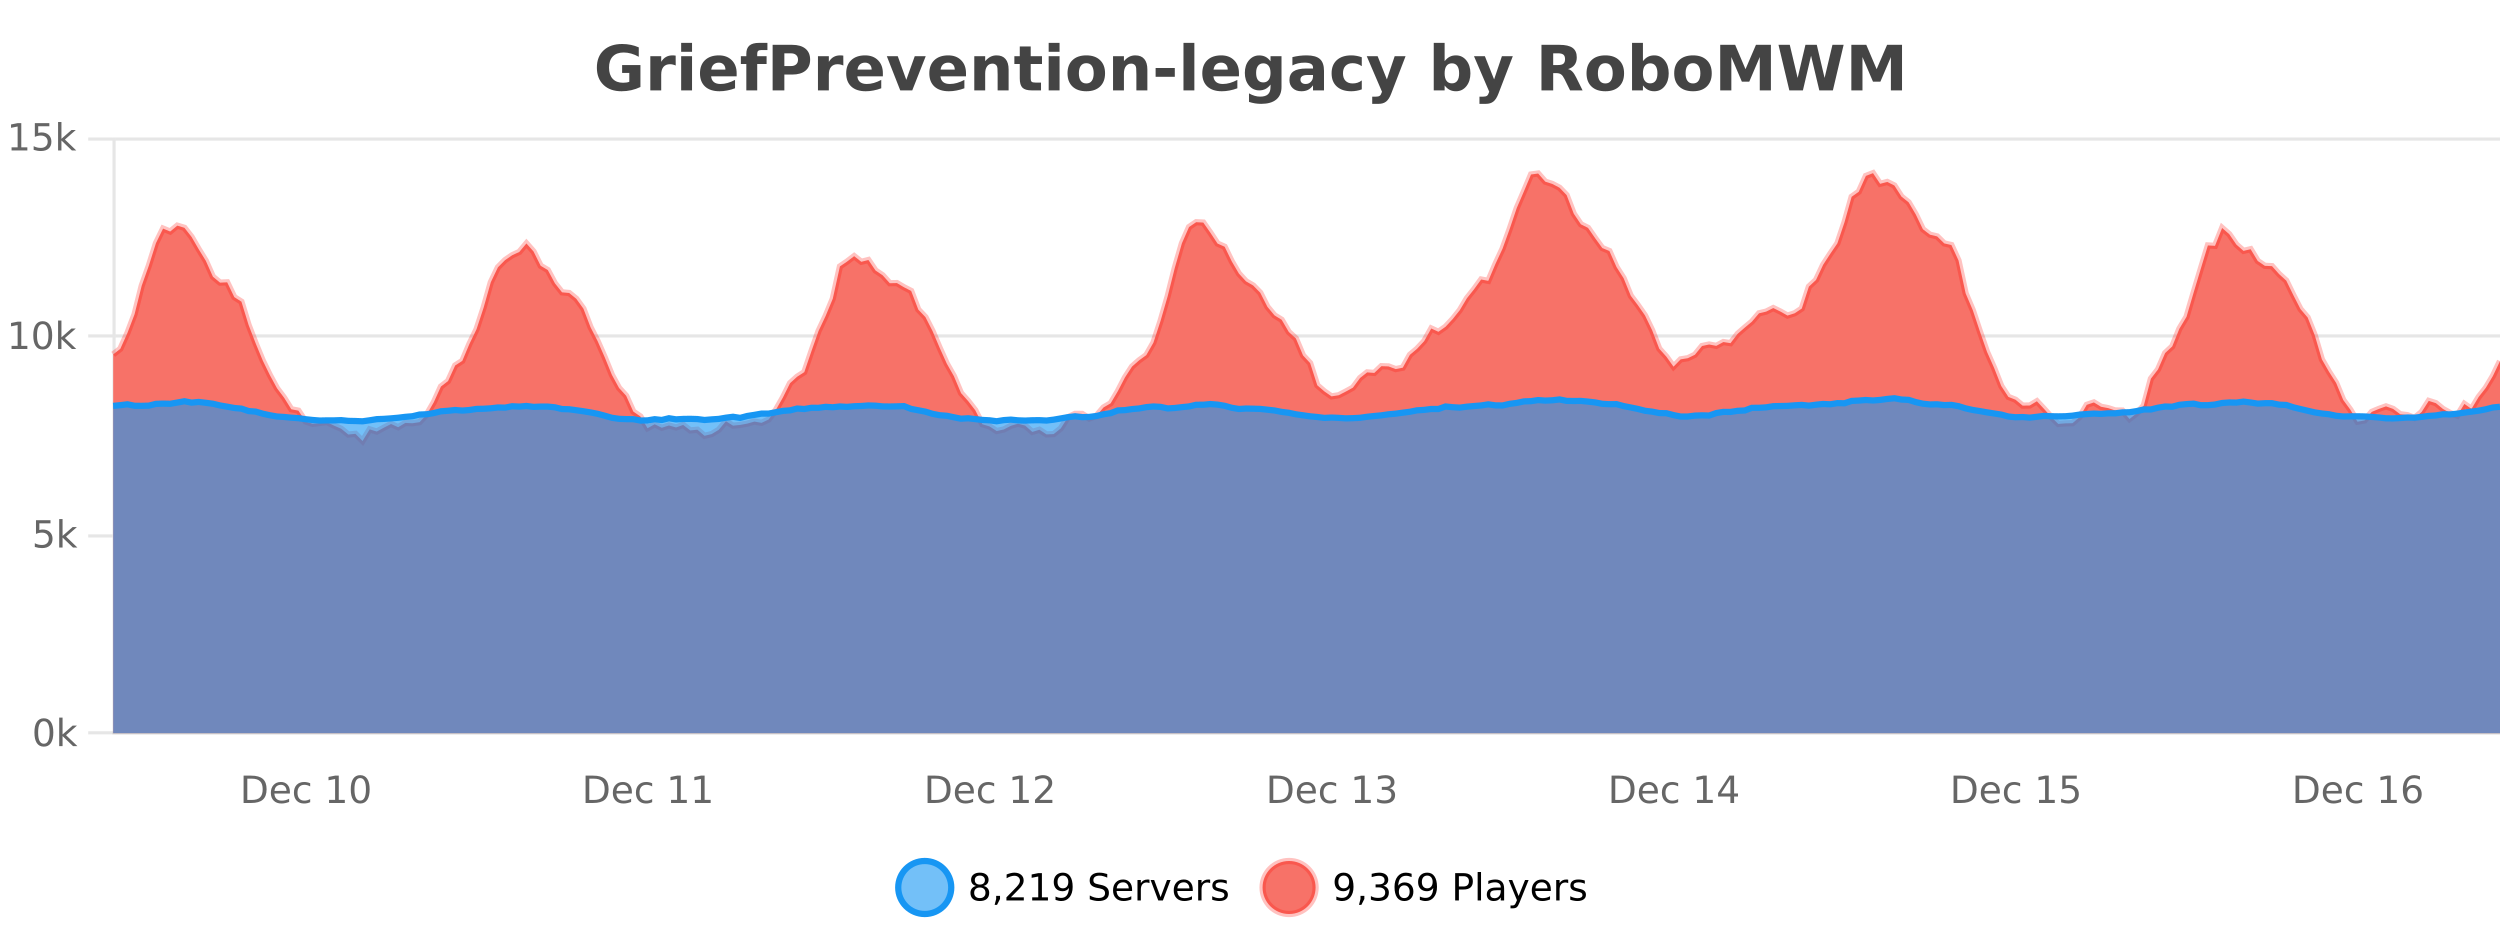
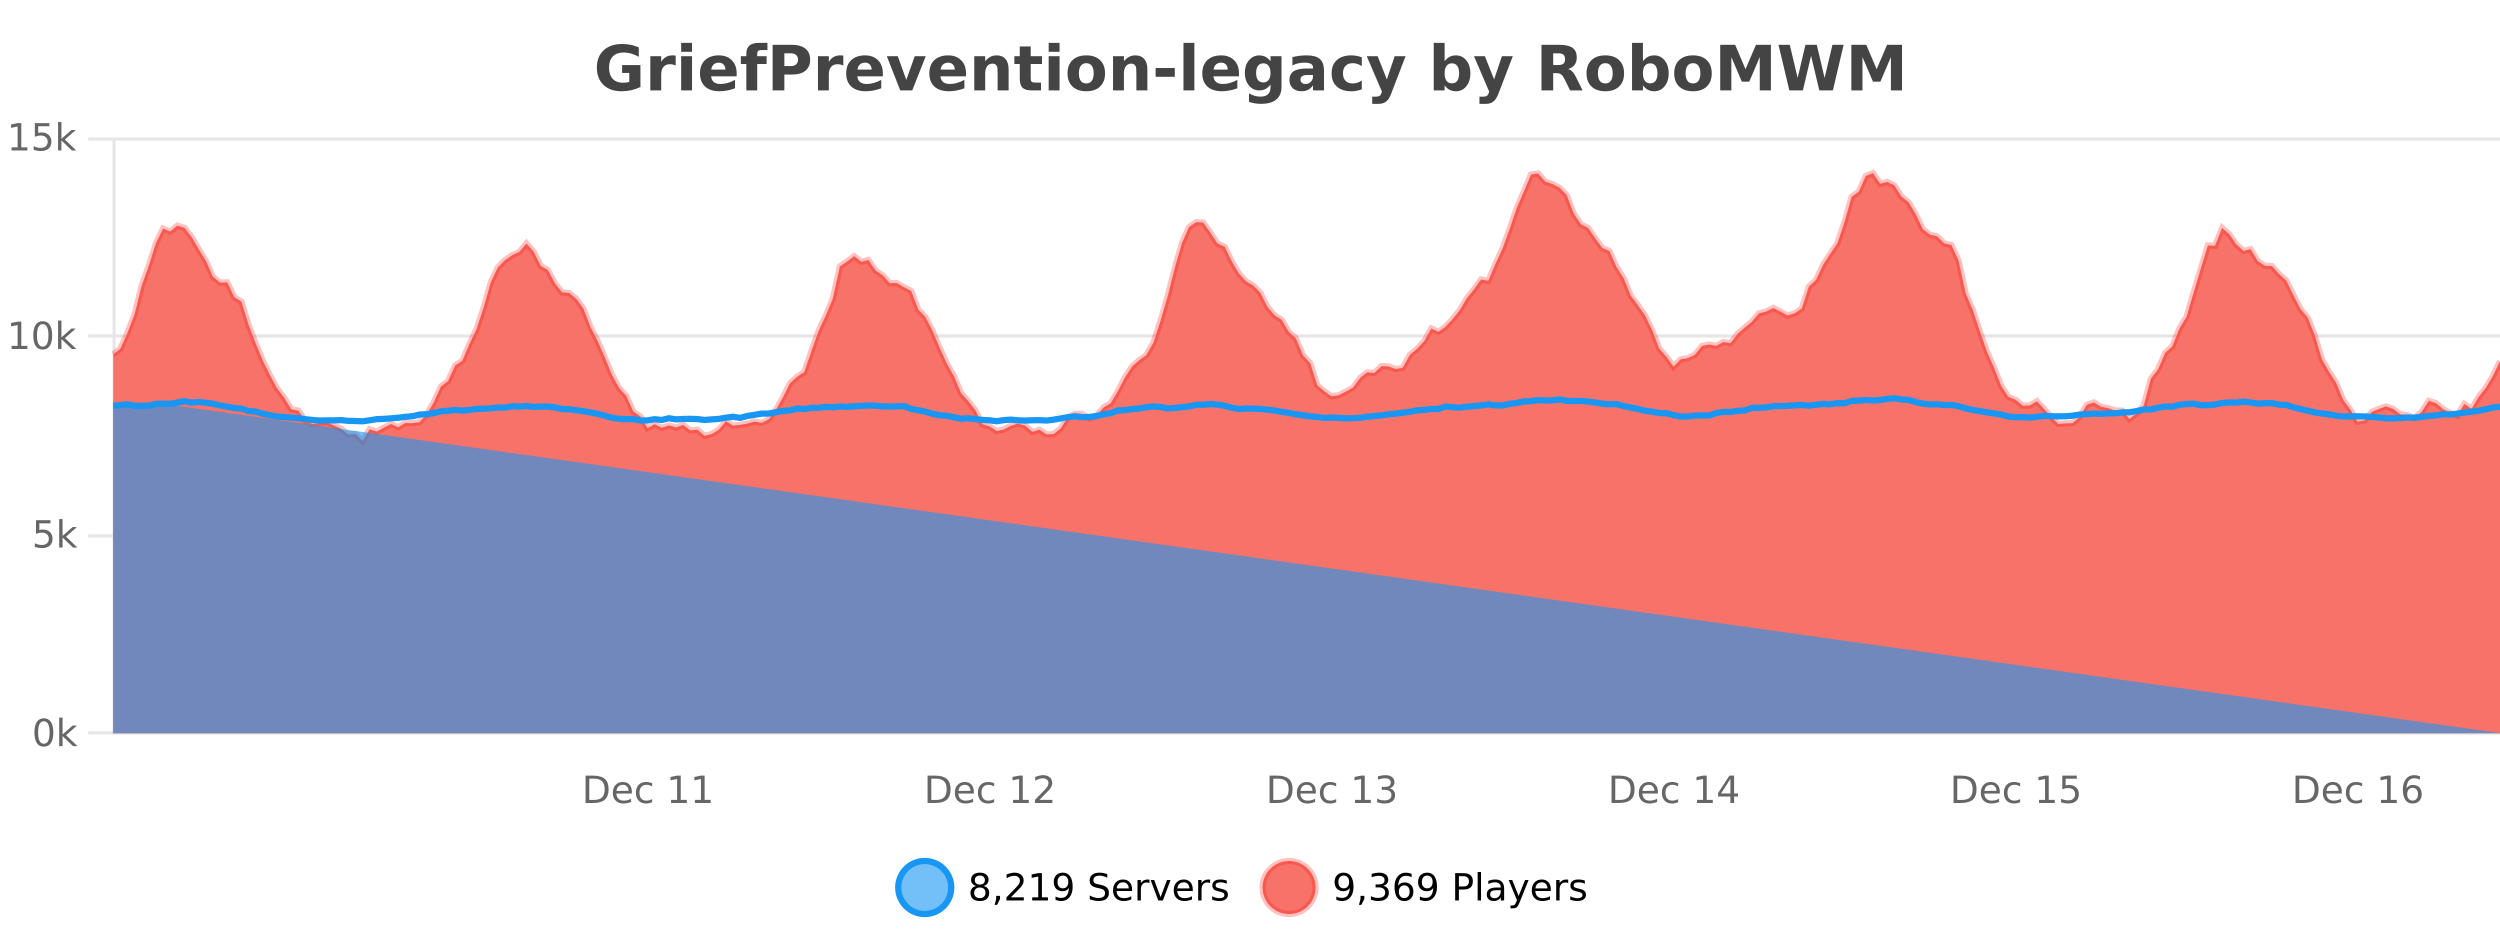
<svg xmlns="http://www.w3.org/2000/svg" width="800pt" height="300pt" viewBox="0 0 800 300" version="1.1">
  <defs>
    <clipPath id="clip1">
      <path d="M 259 263 L 333 263 L 333 300 L 259 300 Z M 259 263 " />
    </clipPath>
    <clipPath id="clip2">
      <path d="M 375 263 L 450 263 L 450 300 L 375 300 Z M 375 263 " />
    </clipPath>
    <clipPath id="clip3">
      <path d="M 36.219 55 L 800 55 L 800 234.602 L 36.219 234.602 Z M 36.219 55 " />
    </clipPath>
    <clipPath id="clip4">
      <path d="M 35.219 43 L 800 43 L 800 170 L 35.219 170 Z M 35.219 43 " />
    </clipPath>
    <clipPath id="clip5">
-       <path d="M 36.219 127 L 800 127 L 800 234.602 L 36.219 234.602 Z M 36.219 127 " />
+       <path d="M 36.219 127 L 800 234.602 L 36.219 234.602 Z M 36.219 127 " />
    </clipPath>
    <clipPath id="clip6">
      <path d="M 35.219 99 L 800 99 L 800 164 L 35.219 164 Z M 35.219 99 " />
    </clipPath>
  </defs>
  <g id="surface1939796">
    <rect x="0" y="0" width="800" height="300" style="fill:rgb(100%,100%,100%);fill-opacity:1;stroke:none;" />
    <path style="fill:none;stroke-width:1;stroke-linecap:butt;stroke-linejoin:miter;stroke:rgb(0%,0%,0%);stroke-opacity:0.098;stroke-miterlimit:10;" d="M 37 234.5 L 800 234.5 " />
    <path style="fill:none;stroke-width:1;stroke-linecap:butt;stroke-linejoin:miter;stroke:rgb(0%,0%,0%);stroke-opacity:0.098;stroke-miterlimit:10;" d="M 28.219 234.5 L 36 234.5 " />
    <path style="fill:none;stroke-width:1;stroke-linecap:butt;stroke-linejoin:miter;stroke:rgb(0%,0%,0%);stroke-opacity:0.098;stroke-miterlimit:10;" d="M 37 171.5 L 800 171.5 " />
    <path style="fill:none;stroke-width:1;stroke-linecap:butt;stroke-linejoin:miter;stroke:rgb(0%,0%,0%);stroke-opacity:0.098;stroke-miterlimit:10;" d="M 28.219 171.5 L 36 171.5 " />
    <path style="fill:none;stroke-width:1;stroke-linecap:butt;stroke-linejoin:miter;stroke:rgb(0%,0%,0%);stroke-opacity:0.098;stroke-miterlimit:10;" d="M 37 107.5 L 800 107.5 " />
    <path style="fill:none;stroke-width:1;stroke-linecap:butt;stroke-linejoin:miter;stroke:rgb(0%,0%,0%);stroke-opacity:0.098;stroke-miterlimit:10;" d="M 28.219 107.5 L 36 107.5 " />
    <path style="fill:none;stroke-width:1;stroke-linecap:butt;stroke-linejoin:miter;stroke:rgb(0%,0%,0%);stroke-opacity:0.098;stroke-miterlimit:10;" d="M 37 44.5 L 800 44.5 " />
    <path style="fill:none;stroke-width:1;stroke-linecap:butt;stroke-linejoin:miter;stroke:rgb(0%,0%,0%);stroke-opacity:0.098;stroke-miterlimit:10;" d="M 28.219 44.5 L 36 44.5 " />
    <path style=" stroke:none;fill-rule:nonzero;fill:rgb(9.02%,58.824%,95.294%);fill-opacity:0.6;" d="M 304.402 284 C 304.402 288.688 300.605 292.484 295.918 292.484 C 291.234 292.484 287.434 288.688 287.434 284 C 287.434 279.312 291.234 275.516 295.918 275.516 C 300.605 275.516 304.402 279.312 304.402 284 Z M 304.402 284 " />
    <g clip-path="url(#clip1)" clip-rule="nonzero">
      <path style="fill:none;stroke-width:2;stroke-linecap:butt;stroke-linejoin:miter;stroke:rgb(9.02%,58.824%,95.294%);stroke-opacity:1;stroke-miterlimit:10;" d="M 304.402 284 C 304.402 288.688 300.605 292.484 295.918 292.484 C 291.234 292.484 287.434 288.688 287.434 284 C 287.434 279.312 291.234 275.516 295.918 275.516 C 300.605 275.516 304.402 279.312 304.402 284 Z M 304.402 284 " />
    </g>
    <path style=" stroke:none;fill-rule:nonzero;fill:rgb(0%,0%,0%);fill-opacity:1;" d="M 313.547 284 C 312.984 284 312.539 284.152 312.219 284.453 C 311.895 284.758 311.734 285.168 311.734 285.688 C 311.734 286.219 311.895 286.637 312.219 286.938 C 312.539 287.242 312.984 287.391 313.547 287.391 C 314.109 287.391 314.551 287.242 314.875 286.938 C 315.195 286.637 315.359 286.219 315.359 285.688 C 315.359 285.168 315.195 284.758 314.875 284.453 C 314.562 284.152 314.117 284 313.547 284 Z M 312.359 283.5 C 311.859 283.375 311.461 283.141 311.172 282.797 C 310.891 282.445 310.75 282.016 310.75 281.516 C 310.75 280.82 311 280.266 311.5 279.859 C 312 279.453 312.68 279.25 313.547 279.25 C 314.422 279.25 315.102 279.453 315.594 279.859 C 316.094 280.266 316.344 280.82 316.344 281.516 C 316.344 282.016 316.203 282.445 315.922 282.797 C 315.641 283.141 315.242 283.375 314.734 283.5 C 315.305 283.637 315.75 283.898 316.062 284.281 C 316.383 284.668 316.547 285.137 316.547 285.688 C 316.547 286.543 316.285 287.199 315.766 287.656 C 315.254 288.105 314.516 288.328 313.547 288.328 C 312.586 288.328 311.848 288.105 311.328 287.656 C 310.805 287.199 310.547 286.543 310.547 285.688 C 310.547 285.137 310.707 284.668 311.031 284.281 C 311.352 283.898 311.797 283.637 312.359 283.5 Z M 311.938 281.625 C 311.938 282.086 312.078 282.438 312.359 282.688 C 312.641 282.938 313.035 283.062 313.547 283.062 C 314.055 283.062 314.453 282.938 314.734 282.688 C 315.023 282.438 315.172 282.086 315.172 281.625 C 315.172 281.18 315.023 280.828 314.734 280.578 C 314.453 280.32 314.055 280.188 313.547 280.188 C 313.035 280.188 312.641 280.32 312.359 280.578 C 312.078 280.828 311.938 281.18 311.938 281.625 Z M 318.773 286.672 L 320.008 286.672 L 320.008 287.672 L 319.055 289.547 L 318.289 289.547 L 318.773 287.672 Z M 323.477 287.156 L 327.617 287.156 L 327.617 288.156 L 322.055 288.156 L 322.055 287.156 C 322.5 286.699 323.109 286.078 323.883 285.297 C 324.664 284.508 325.152 283.996 325.352 283.766 C 325.734 283.352 326 282.996 326.148 282.703 C 326.305 282.402 326.383 282.109 326.383 281.828 C 326.383 281.359 326.215 280.98 325.883 280.688 C 325.559 280.398 325.137 280.25 324.617 280.25 C 324.242 280.25 323.844 280.312 323.43 280.438 C 323.023 280.562 322.586 280.762 322.117 281.031 L 322.117 279.828 C 322.594 279.641 323.039 279.5 323.445 279.406 C 323.859 279.305 324.242 279.25 324.586 279.25 C 325.492 279.25 326.215 279.48 326.758 279.938 C 327.297 280.387 327.57 280.992 327.57 281.75 C 327.57 282.105 327.5 282.445 327.367 282.766 C 327.23 283.09 326.984 283.469 326.633 283.906 C 326.527 284.023 326.215 284.352 325.695 284.891 C 325.172 285.434 324.434 286.188 323.477 287.156 Z M 330.301 287.156 L 332.238 287.156 L 332.238 280.484 L 330.129 280.906 L 330.129 279.828 L 332.223 279.406 L 333.41 279.406 L 333.41 287.156 L 335.348 287.156 L 335.348 288.156 L 330.301 288.156 Z M 337.766 287.969 L 337.766 286.891 C 338.066 287.039 338.367 287.148 338.672 287.219 C 338.973 287.293 339.273 287.328 339.578 287.328 C 340.359 287.328 340.953 287.07 341.359 286.547 C 341.773 286.016 342.008 285.215 342.062 284.141 C 341.844 284.484 341.555 284.746 341.203 284.922 C 340.859 285.102 340.473 285.188 340.047 285.188 C 339.172 285.188 338.477 284.93 337.969 284.406 C 337.457 283.875 337.203 283.148 337.203 282.219 C 337.203 281.324 337.469 280.605 338 280.062 C 338.531 279.523 339.238 279.25 340.125 279.25 C 341.133 279.25 341.906 279.641 342.438 280.422 C 342.977 281.195 343.25 282.32 343.25 283.797 C 343.25 285.172 342.922 286.273 342.266 287.094 C 341.609 287.918 340.727 288.328 339.625 288.328 C 339.32 288.328 339.02 288.297 338.719 288.234 C 338.414 288.18 338.098 288.094 337.766 287.969 Z M 340.125 284.266 C 340.656 284.266 341.078 284.086 341.391 283.719 C 341.703 283.355 341.859 282.855 341.859 282.219 C 341.859 281.594 341.703 281.102 341.391 280.734 C 341.078 280.371 340.656 280.188 340.125 280.188 C 339.594 280.188 339.172 280.371 338.859 280.734 C 338.555 281.102 338.406 281.594 338.406 282.219 C 338.406 282.855 338.555 283.355 338.859 283.719 C 339.172 284.086 339.594 284.266 340.125 284.266 Z M 354.32 279.688 L 354.32 280.844 C 353.871 280.637 353.445 280.48 353.039 280.375 C 352.641 280.262 352.262 280.203 351.898 280.203 C 351.25 280.203 350.75 280.328 350.398 280.578 C 350.055 280.828 349.883 281.188 349.883 281.656 C 349.883 282.043 349.996 282.336 350.227 282.531 C 350.453 282.73 350.898 282.887 351.555 283 L 352.258 283.156 C 353.141 283.324 353.793 283.621 354.211 284.047 C 354.637 284.465 354.852 285.027 354.852 285.734 C 354.852 286.59 354.562 287.234 353.992 287.672 C 353.43 288.109 352.594 288.328 351.492 288.328 C 351.086 288.328 350.648 288.281 350.18 288.188 C 349.711 288.094 349.227 287.953 348.727 287.766 L 348.727 286.547 C 349.203 286.82 349.672 287.023 350.133 287.156 C 350.602 287.293 351.055 287.359 351.492 287.359 C 352.168 287.359 352.688 287.23 353.055 286.969 C 353.43 286.699 353.617 286.32 353.617 285.828 C 353.617 285.402 353.48 285.07 353.211 284.828 C 352.949 284.578 352.516 284.398 351.914 284.281 L 351.195 284.141 C 350.309 283.965 349.668 283.688 349.273 283.312 C 348.887 282.938 348.695 282.418 348.695 281.75 C 348.695 280.969 348.965 280.359 349.508 279.922 C 350.047 279.477 350.797 279.25 351.758 279.25 C 352.172 279.25 352.59 279.289 353.008 279.359 C 353.434 279.434 353.871 279.543 354.32 279.688 Z M 362.266 284.609 L 362.266 285.125 L 357.297 285.125 C 357.348 285.875 357.57 286.445 357.969 286.828 C 358.375 287.215 358.93 287.406 359.641 287.406 C 360.055 287.406 360.457 287.359 360.844 287.266 C 361.238 287.164 361.629 287.008 362.016 286.797 L 362.016 287.828 C 361.617 287.984 361.219 288.105 360.812 288.188 C 360.406 288.281 359.992 288.328 359.578 288.328 C 358.535 288.328 357.707 288.027 357.094 287.422 C 356.477 286.809 356.172 285.98 356.172 284.938 C 356.172 283.867 356.461 283.016 357.047 282.391 C 357.629 281.758 358.41 281.438 359.391 281.438 C 360.273 281.438 360.973 281.727 361.484 282.297 C 362.004 282.859 362.266 283.633 362.266 284.609 Z M 361.188 284.281 C 361.176 283.699 361.008 283.23 360.688 282.875 C 360.363 282.523 359.938 282.344 359.406 282.344 C 358.801 282.344 358.316 282.516 357.953 282.859 C 357.598 283.203 357.395 283.684 357.344 284.297 Z M 367.836 282.594 C 367.711 282.531 367.574 282.484 367.43 282.453 C 367.293 282.414 367.137 282.391 366.961 282.391 C 366.355 282.391 365.887 282.59 365.555 282.984 C 365.23 283.383 365.07 283.953 365.07 284.703 L 365.07 288.156 L 363.992 288.156 L 363.992 281.594 L 365.07 281.594 L 365.07 282.609 C 365.297 282.215 365.594 281.922 365.961 281.734 C 366.324 281.539 366.766 281.438 367.289 281.438 C 367.359 281.438 367.438 281.445 367.523 281.453 C 367.617 281.465 367.715 281.48 367.82 281.5 Z M 368.195 281.594 L 369.336 281.594 L 371.383 287.094 L 373.445 281.594 L 374.586 281.594 L 372.117 288.156 L 370.648 288.156 Z M 381.688 284.609 L 381.688 285.125 L 376.719 285.125 C 376.77 285.875 376.992 286.445 377.391 286.828 C 377.797 287.215 378.352 287.406 379.062 287.406 C 379.477 287.406 379.879 287.359 380.266 287.266 C 380.66 287.164 381.051 287.008 381.438 286.797 L 381.438 287.828 C 381.039 287.984 380.641 288.105 380.234 288.188 C 379.828 288.281 379.414 288.328 379 288.328 C 377.957 288.328 377.129 288.027 376.516 287.422 C 375.898 286.809 375.594 285.98 375.594 284.938 C 375.594 283.867 375.883 283.016 376.469 282.391 C 377.051 281.758 377.832 281.438 378.812 281.438 C 379.695 281.438 380.395 281.727 380.906 282.297 C 381.426 282.859 381.688 283.633 381.688 284.609 Z M 380.609 284.281 C 380.598 283.699 380.43 283.23 380.109 282.875 C 379.785 282.523 379.359 282.344 378.828 282.344 C 378.223 282.344 377.738 282.516 377.375 282.859 C 377.02 283.203 376.816 283.684 376.766 284.297 Z M 387.258 282.594 C 387.133 282.531 386.996 282.484 386.852 282.453 C 386.715 282.414 386.559 282.391 386.383 282.391 C 385.777 282.391 385.309 282.59 384.977 282.984 C 384.652 283.383 384.492 283.953 384.492 284.703 L 384.492 288.156 L 383.414 288.156 L 383.414 281.594 L 384.492 281.594 L 384.492 282.609 C 384.719 282.215 385.016 281.922 385.383 281.734 C 385.746 281.539 386.188 281.438 386.711 281.438 C 386.781 281.438 386.859 281.445 386.945 281.453 C 387.039 281.465 387.137 281.48 387.242 281.5 Z M 392.562 281.781 L 392.562 282.812 C 392.258 282.656 391.941 282.543 391.609 282.469 C 391.285 282.387 390.945 282.344 390.594 282.344 C 390.062 282.344 389.66 282.43 389.391 282.594 C 389.117 282.75 388.984 282.996 388.984 283.328 C 388.984 283.578 389.078 283.777 389.266 283.922 C 389.461 284.059 389.852 284.188 390.438 284.312 L 390.797 284.406 C 391.566 284.562 392.113 284.793 392.438 285.094 C 392.758 285.398 392.922 285.812 392.922 286.344 C 392.922 286.961 392.676 287.445 392.188 287.797 C 391.707 288.152 391.047 288.328 390.203 288.328 C 389.848 288.328 389.477 288.289 389.094 288.219 C 388.719 288.156 388.32 288.059 387.906 287.922 L 387.906 286.797 C 388.301 287.008 388.691 287.164 389.078 287.266 C 389.461 287.371 389.848 287.422 390.234 287.422 C 390.734 287.422 391.117 287.34 391.391 287.172 C 391.672 286.996 391.812 286.746 391.812 286.422 C 391.812 286.133 391.711 285.906 391.516 285.75 C 391.316 285.594 390.883 285.445 390.219 285.297 L 389.844 285.219 C 389.176 285.074 388.691 284.855 388.391 284.562 C 388.098 284.273 387.953 283.875 387.953 283.375 C 387.953 282.75 388.172 282.273 388.609 281.938 C 389.047 281.605 389.664 281.438 390.469 281.438 C 390.863 281.438 391.238 281.469 391.594 281.531 C 391.945 281.586 392.27 281.668 392.562 281.781 Z M 305.918 277.016 " />
    <path style=" stroke:none;fill-rule:nonzero;fill:rgb(96.863%,44.706%,40.784%);fill-opacity:1;" d="M 420.988 284 C 420.988 288.688 417.191 292.484 412.504 292.484 C 407.82 292.484 404.02 288.688 404.02 284 C 404.02 279.312 407.82 275.516 412.504 275.516 C 417.191 275.516 420.988 279.312 420.988 284 Z M 420.988 284 " />
    <g clip-path="url(#clip2)" clip-rule="nonzero">
      <path style="fill:none;stroke-width:2;stroke-linecap:butt;stroke-linejoin:miter;stroke:rgb(100%,4.706%,0%);stroke-opacity:0.247;stroke-miterlimit:10;" d="M 420.988 284 C 420.988 288.688 417.191 292.484 412.504 292.484 C 407.82 292.484 404.02 288.688 404.02 284 C 404.02 279.312 407.82 275.516 412.504 275.516 C 417.191 275.516 420.988 279.312 420.988 284 Z M 420.988 284 " />
    </g>
    <path style=" stroke:none;fill-rule:nonzero;fill:rgb(0%,0%,0%);fill-opacity:1;" d="M 427.633 287.969 L 427.633 286.891 C 427.934 287.039 428.234 287.148 428.539 287.219 C 428.84 287.293 429.141 287.328 429.445 287.328 C 430.227 287.328 430.82 287.07 431.227 286.547 C 431.641 286.016 431.875 285.215 431.93 284.141 C 431.711 284.484 431.422 284.746 431.07 284.922 C 430.727 285.102 430.34 285.188 429.914 285.188 C 429.039 285.188 428.344 284.93 427.836 284.406 C 427.324 283.875 427.07 283.148 427.07 282.219 C 427.07 281.324 427.336 280.605 427.867 280.062 C 428.398 279.523 429.105 279.25 429.992 279.25 C 431 279.25 431.773 279.641 432.305 280.422 C 432.844 281.195 433.117 282.32 433.117 283.797 C 433.117 285.172 432.789 286.273 432.133 287.094 C 431.477 287.918 430.594 288.328 429.492 288.328 C 429.188 288.328 428.887 288.297 428.586 288.234 C 428.281 288.18 427.965 288.094 427.633 287.969 Z M 429.992 284.266 C 430.523 284.266 430.945 284.086 431.258 283.719 C 431.57 283.355 431.727 282.855 431.727 282.219 C 431.727 281.594 431.57 281.102 431.258 280.734 C 430.945 280.371 430.523 280.188 429.992 280.188 C 429.461 280.188 429.039 280.371 428.727 280.734 C 428.422 281.102 428.273 281.594 428.273 282.219 C 428.273 282.855 428.422 283.355 428.727 283.719 C 429.039 284.086 429.461 284.266 429.992 284.266 Z M 435.359 286.672 L 436.594 286.672 L 436.594 287.672 L 435.641 289.547 L 434.875 289.547 L 435.359 287.672 Z M 442.641 283.438 C 443.203 283.562 443.641 283.82 443.953 284.203 C 444.273 284.578 444.438 285.047 444.438 285.609 C 444.438 286.477 444.141 287.148 443.547 287.625 C 442.953 288.094 442.109 288.328 441.016 288.328 C 440.648 288.328 440.27 288.289 439.875 288.219 C 439.488 288.148 439.094 288.039 438.688 287.891 L 438.688 286.75 C 439.008 286.938 439.363 287.086 439.75 287.188 C 440.145 287.281 440.555 287.328 440.984 287.328 C 441.723 287.328 442.285 287.184 442.672 286.891 C 443.066 286.602 443.266 286.172 443.266 285.609 C 443.266 285.102 443.082 284.699 442.719 284.406 C 442.352 284.117 441.852 283.969 441.219 283.969 L 440.188 283.969 L 440.188 283 L 441.266 283 C 441.836 283 442.281 282.887 442.594 282.656 C 442.906 282.418 443.062 282.078 443.062 281.641 C 443.062 281.195 442.898 280.852 442.578 280.609 C 442.266 280.371 441.812 280.25 441.219 280.25 C 440.883 280.25 440.531 280.289 440.156 280.359 C 439.789 280.422 439.383 280.527 438.938 280.672 L 438.938 279.625 C 439.395 279.5 439.816 279.406 440.203 279.344 C 440.598 279.281 440.969 279.25 441.312 279.25 C 442.219 279.25 442.93 279.453 443.453 279.859 C 443.973 280.266 444.234 280.82 444.234 281.516 C 444.234 282.008 444.094 282.418 443.812 282.75 C 443.539 283.086 443.148 283.312 442.641 283.438 Z M 449.371 283.312 C 448.84 283.312 448.418 283.496 448.105 283.859 C 447.793 284.227 447.637 284.719 447.637 285.344 C 447.637 285.98 447.793 286.48 448.105 286.844 C 448.418 287.211 448.84 287.391 449.371 287.391 C 449.902 287.391 450.316 287.211 450.621 286.844 C 450.934 286.48 451.09 285.98 451.09 285.344 C 451.09 284.719 450.934 284.227 450.621 283.859 C 450.316 283.496 449.902 283.312 449.371 283.312 Z M 451.715 279.594 L 451.715 280.672 C 451.41 280.539 451.109 280.434 450.809 280.359 C 450.504 280.289 450.207 280.25 449.918 280.25 C 449.137 280.25 448.535 280.516 448.121 281.047 C 447.715 281.57 447.48 282.359 447.418 283.422 C 447.645 283.09 447.934 282.836 448.277 282.656 C 448.629 282.469 449.016 282.375 449.434 282.375 C 450.309 282.375 451 282.641 451.512 283.172 C 452.02 283.703 452.277 284.43 452.277 285.344 C 452.277 286.25 452.012 286.977 451.48 287.516 C 450.949 288.059 450.246 288.328 449.371 288.328 C 448.348 288.328 447.574 287.945 447.043 287.172 C 446.512 286.391 446.246 285.266 446.246 283.797 C 446.246 282.414 446.574 281.309 447.23 280.484 C 447.887 279.664 448.766 279.25 449.871 279.25 C 450.16 279.25 450.457 279.281 450.762 279.344 C 451.062 279.398 451.379 279.48 451.715 279.594 Z M 454.352 287.969 L 454.352 286.891 C 454.652 287.039 454.953 287.148 455.258 287.219 C 455.559 287.293 455.859 287.328 456.164 287.328 C 456.945 287.328 457.539 287.07 457.945 286.547 C 458.359 286.016 458.594 285.215 458.648 284.141 C 458.43 284.484 458.141 284.746 457.789 284.922 C 457.445 285.102 457.059 285.188 456.633 285.188 C 455.758 285.188 455.062 284.93 454.555 284.406 C 454.043 283.875 453.789 283.148 453.789 282.219 C 453.789 281.324 454.055 280.605 454.586 280.062 C 455.117 279.523 455.824 279.25 456.711 279.25 C 457.719 279.25 458.492 279.641 459.023 280.422 C 459.562 281.195 459.836 282.32 459.836 283.797 C 459.836 285.172 459.508 286.273 458.852 287.094 C 458.195 287.918 457.312 288.328 456.211 288.328 C 455.906 288.328 455.605 288.297 455.305 288.234 C 455 288.18 454.684 288.094 454.352 287.969 Z M 456.711 284.266 C 457.242 284.266 457.664 284.086 457.977 283.719 C 458.289 283.355 458.445 282.855 458.445 282.219 C 458.445 281.594 458.289 281.102 457.977 280.734 C 457.664 280.371 457.242 280.188 456.711 280.188 C 456.18 280.188 455.758 280.371 455.445 280.734 C 455.141 281.102 454.992 281.594 454.992 282.219 C 454.992 282.855 455.141 283.355 455.445 283.719 C 455.758 284.086 456.18 284.266 456.711 284.266 Z M 466.844 280.375 L 466.844 283.672 L 468.328 283.672 C 468.879 283.672 469.305 283.531 469.609 283.25 C 469.91 282.961 470.062 282.547 470.062 282.016 C 470.062 281.496 469.91 281.094 469.609 280.812 C 469.305 280.523 468.879 280.375 468.328 280.375 Z M 465.656 279.406 L 468.328 279.406 C 469.316 279.406 470.062 279.633 470.562 280.078 C 471.062 280.516 471.312 281.164 471.312 282.016 C 471.312 282.883 471.062 283.539 470.562 283.984 C 470.062 284.422 469.316 284.641 468.328 284.641 L 466.844 284.641 L 466.844 288.156 L 465.656 288.156 Z M 472.848 279.031 L 473.926 279.031 L 473.926 288.156 L 472.848 288.156 Z M 479.164 284.859 C 478.297 284.859 477.695 284.961 477.352 285.156 C 477.016 285.355 476.852 285.695 476.852 286.172 C 476.852 286.559 476.977 286.867 477.227 287.094 C 477.484 287.312 477.828 287.422 478.258 287.422 C 478.859 287.422 479.34 287.215 479.695 286.797 C 480.059 286.371 480.242 285.805 480.242 285.094 L 480.242 284.859 Z M 481.32 284.406 L 481.32 288.156 L 480.242 288.156 L 480.242 287.156 C 479.992 287.555 479.684 287.852 479.32 288.047 C 478.953 288.234 478.508 288.328 477.977 288.328 C 477.297 288.328 476.762 288.141 476.367 287.766 C 475.969 287.383 475.773 286.875 475.773 286.25 C 475.773 285.512 476.016 284.953 476.508 284.578 C 477.008 284.203 477.746 284.016 478.727 284.016 L 480.242 284.016 L 480.242 283.906 C 480.242 283.406 480.074 283.023 479.742 282.75 C 479.418 282.48 478.965 282.344 478.383 282.344 C 478.008 282.344 477.637 282.391 477.273 282.484 C 476.918 282.578 476.578 282.715 476.258 282.891 L 476.258 281.891 C 476.652 281.734 477.031 281.621 477.398 281.547 C 477.773 281.477 478.137 281.438 478.492 281.438 C 479.438 281.438 480.148 281.684 480.617 282.172 C 481.086 282.664 481.32 283.406 481.32 284.406 Z M 486.27 288.766 C 485.965 289.547 485.668 290.055 485.379 290.297 C 485.086 290.535 484.699 290.656 484.223 290.656 L 483.363 290.656 L 483.363 289.75 L 483.988 289.75 C 484.289 289.75 484.52 289.676 484.676 289.531 C 484.84 289.395 485.023 289.066 485.223 288.547 L 485.426 288.047 L 482.77 281.594 L 483.91 281.594 L 485.957 286.719 L 488.02 281.594 L 489.16 281.594 Z M 496.262 284.609 L 496.262 285.125 L 491.293 285.125 C 491.344 285.875 491.566 286.445 491.965 286.828 C 492.371 287.215 492.926 287.406 493.637 287.406 C 494.051 287.406 494.453 287.359 494.84 287.266 C 495.234 287.164 495.625 287.008 496.012 286.797 L 496.012 287.828 C 495.613 287.984 495.215 288.105 494.809 288.188 C 494.402 288.281 493.988 288.328 493.574 288.328 C 492.531 288.328 491.703 288.027 491.09 287.422 C 490.473 286.809 490.168 285.98 490.168 284.938 C 490.168 283.867 490.457 283.016 491.043 282.391 C 491.625 281.758 492.406 281.438 493.387 281.438 C 494.27 281.438 494.969 281.727 495.48 282.297 C 496 282.859 496.262 283.633 496.262 284.609 Z M 495.184 284.281 C 495.172 283.699 495.004 283.23 494.684 282.875 C 494.359 282.523 493.934 282.344 493.402 282.344 C 492.797 282.344 492.312 282.516 491.949 282.859 C 491.594 283.203 491.391 283.684 491.34 284.297 Z M 501.832 282.594 C 501.707 282.531 501.57 282.484 501.426 282.453 C 501.289 282.414 501.133 282.391 500.957 282.391 C 500.352 282.391 499.883 282.59 499.551 282.984 C 499.227 283.383 499.066 283.953 499.066 284.703 L 499.066 288.156 L 497.988 288.156 L 497.988 281.594 L 499.066 281.594 L 499.066 282.609 C 499.293 282.215 499.59 281.922 499.957 281.734 C 500.32 281.539 500.762 281.438 501.285 281.438 C 501.355 281.438 501.434 281.445 501.52 281.453 C 501.613 281.465 501.711 281.48 501.816 281.5 Z M 507.141 281.781 L 507.141 282.812 C 506.836 282.656 506.52 282.543 506.188 282.469 C 505.863 282.387 505.523 282.344 505.172 282.344 C 504.641 282.344 504.238 282.43 503.969 282.594 C 503.695 282.75 503.562 282.996 503.562 283.328 C 503.562 283.578 503.656 283.777 503.844 283.922 C 504.039 284.059 504.43 284.188 505.016 284.312 L 505.375 284.406 C 506.145 284.562 506.691 284.793 507.016 285.094 C 507.336 285.398 507.5 285.812 507.5 286.344 C 507.5 286.961 507.254 287.445 506.766 287.797 C 506.285 288.152 505.625 288.328 504.781 288.328 C 504.426 288.328 504.055 288.289 503.672 288.219 C 503.297 288.156 502.898 288.059 502.484 287.922 L 502.484 286.797 C 502.879 287.008 503.27 287.164 503.656 287.266 C 504.039 287.371 504.426 287.422 504.812 287.422 C 505.312 287.422 505.695 287.34 505.969 287.172 C 506.25 286.996 506.391 286.746 506.391 286.422 C 506.391 286.133 506.289 285.906 506.094 285.75 C 505.895 285.594 505.461 285.445 504.797 285.297 L 504.422 285.219 C 503.754 285.074 503.27 284.855 502.969 284.562 C 502.676 284.273 502.531 283.875 502.531 283.375 C 502.531 282.75 502.75 282.273 503.188 281.938 C 503.625 281.605 504.242 281.438 505.047 281.438 C 505.441 281.438 505.816 281.469 506.172 281.531 C 506.523 281.586 506.848 281.668 507.141 281.781 Z M 422.504 277.016 " />
    <path style=" stroke:none;fill-rule:nonzero;fill:rgb(26.667%,26.667%,26.667%);fill-opacity:1;" d="M 204.938 27.844 C 204 28.293 203.023 28.633 202.016 28.859 C 201.016 29.086 199.973 29.203 198.891 29.203 C 196.461 29.203 194.539 28.527 193.125 27.172 C 191.707 25.809 191 23.965 191 21.641 C 191 19.297 191.719 17.453 193.156 16.109 C 194.602 14.758 196.586 14.078 199.109 14.078 C 200.078 14.078 201.004 14.172 201.891 14.359 C 202.773 14.539 203.613 14.805 204.406 15.156 L 204.406 18.172 C 203.594 17.715 202.781 17.371 201.969 17.141 C 201.164 16.914 200.363 16.797 199.562 16.797 C 198.062 16.797 196.906 17.219 196.094 18.062 C 195.289 18.898 194.891 20.09 194.891 21.641 C 194.891 23.184 195.281 24.375 196.062 25.219 C 196.844 26.062 197.953 26.484 199.391 26.484 C 199.773 26.484 200.133 26.461 200.469 26.406 C 200.812 26.355 201.113 26.277 201.375 26.172 L 201.375 23.344 L 199.078 23.344 L 199.078 20.828 L 204.938 20.828 Z M 216.227 20.969 C 215.914 20.824 215.605 20.719 215.305 20.656 C 215 20.586 214.699 20.547 214.398 20.547 C 213.492 20.547 212.793 20.836 212.305 21.406 C 211.824 21.98 211.586 22.805 211.586 23.875 L 211.586 28.922 L 208.102 28.922 L 208.102 17.984 L 211.586 17.984 L 211.586 19.781 C 212.031 19.062 212.547 18.543 213.133 18.219 C 213.715 17.887 214.414 17.719 215.227 17.719 C 215.352 17.719 215.48 17.727 215.617 17.734 C 215.75 17.746 215.949 17.766 216.211 17.797 Z M 217.969 17.984 L 221.453 17.984 L 221.453 28.922 L 217.969 28.922 Z M 217.969 13.719 L 221.453 13.719 L 221.453 16.578 L 217.969 16.578 Z M 235.727 23.422 L 235.727 24.422 L 227.555 24.422 C 227.637 25.246 227.934 25.859 228.445 26.266 C 228.953 26.672 229.664 26.875 230.57 26.875 C 231.309 26.875 232.062 26.766 232.836 26.547 C 233.605 26.328 234.398 26 235.211 25.562 L 235.211 28.25 C 234.387 28.562 233.559 28.797 232.727 28.953 C 231.902 29.117 231.078 29.203 230.258 29.203 C 228.277 29.203 226.734 28.703 225.633 27.703 C 224.539 26.695 223.992 25.281 223.992 23.469 C 223.992 21.68 224.527 20.273 225.602 19.25 C 226.684 18.23 228.168 17.719 230.055 17.719 C 231.773 17.719 233.148 18.242 234.18 19.281 C 235.211 20.312 235.727 21.695 235.727 23.422 Z M 232.133 22.266 C 232.133 21.602 231.938 21.062 231.555 20.656 C 231.168 20.25 230.664 20.047 230.039 20.047 C 229.359 20.047 228.809 20.242 228.383 20.625 C 227.965 21 227.703 21.547 227.602 22.266 Z M 245.574 13.719 L 245.574 16.016 L 243.637 16.016 C 243.145 16.016 242.801 16.109 242.605 16.297 C 242.406 16.477 242.309 16.781 242.309 17.219 L 242.309 17.984 L 245.309 17.984 L 245.309 20.484 L 242.309 20.484 L 242.309 28.922 L 238.824 28.922 L 238.824 20.484 L 237.074 20.484 L 237.074 17.984 L 238.824 17.984 L 238.824 17.219 C 238.824 16.031 239.152 15.152 239.809 14.578 C 240.473 14.008 241.504 13.719 242.902 13.719 Z M 247.242 14.344 L 253.477 14.344 C 255.328 14.344 256.75 14.758 257.742 15.578 C 258.742 16.402 259.242 17.574 259.242 19.094 C 259.242 20.625 258.742 21.805 257.742 22.625 C 256.75 23.449 255.328 23.859 253.477 23.859 L 250.992 23.859 L 250.992 28.922 L 247.242 28.922 Z M 250.992 17.062 L 250.992 21.141 L 253.07 21.141 C 253.797 21.141 254.359 20.965 254.758 20.609 C 255.164 20.258 255.367 19.75 255.367 19.094 C 255.367 18.449 255.164 17.949 254.758 17.594 C 254.359 17.242 253.797 17.062 253.07 17.062 Z M 269.871 20.969 C 269.559 20.824 269.25 20.719 268.949 20.656 C 268.645 20.586 268.344 20.547 268.043 20.547 C 267.137 20.547 266.438 20.836 265.949 21.406 C 265.469 21.98 265.23 22.805 265.23 23.875 L 265.23 28.922 L 261.746 28.922 L 261.746 17.984 L 265.23 17.984 L 265.23 19.781 C 265.676 19.062 266.191 18.543 266.777 18.219 C 267.359 17.887 268.059 17.719 268.871 17.719 C 268.996 17.719 269.125 17.727 269.262 17.734 C 269.395 17.746 269.594 17.766 269.855 17.797 Z M 282.516 23.422 L 282.516 24.422 L 274.344 24.422 C 274.426 25.246 274.723 25.859 275.234 26.266 C 275.742 26.672 276.453 26.875 277.359 26.875 C 278.098 26.875 278.852 26.766 279.625 26.547 C 280.395 26.328 281.188 26 282 25.562 L 282 28.25 C 281.176 28.562 280.348 28.797 279.516 28.953 C 278.691 29.117 277.867 29.203 277.047 29.203 C 275.066 29.203 273.523 28.703 272.422 27.703 C 271.328 26.695 270.781 25.281 270.781 23.469 C 270.781 21.68 271.316 20.273 272.391 19.25 C 273.473 18.23 274.957 17.719 276.844 17.719 C 278.562 17.719 279.938 18.242 280.969 19.281 C 282 20.312 282.516 21.695 282.516 23.422 Z M 278.922 22.266 C 278.922 21.602 278.727 21.062 278.344 20.656 C 277.957 20.25 277.453 20.047 276.828 20.047 C 276.148 20.047 275.598 20.242 275.172 20.625 C 274.754 21 274.492 21.547 274.391 22.266 Z M 283.781 17.984 L 287.281 17.984 L 290.016 25.547 L 292.719 17.984 L 296.234 17.984 L 291.922 28.922 L 288.078 28.922 Z M 309.117 23.422 L 309.117 24.422 L 300.945 24.422 C 301.027 25.246 301.324 25.859 301.836 26.266 C 302.344 26.672 303.055 26.875 303.961 26.875 C 304.699 26.875 305.453 26.766 306.227 26.547 C 306.996 26.328 307.789 26 308.602 25.562 L 308.602 28.25 C 307.777 28.562 306.949 28.797 306.117 28.953 C 305.293 29.117 304.469 29.203 303.648 29.203 C 301.668 29.203 300.125 28.703 299.023 27.703 C 297.93 26.695 297.383 25.281 297.383 23.469 C 297.383 21.68 297.918 20.273 298.992 19.25 C 300.074 18.23 301.559 17.719 303.445 17.719 C 305.164 17.719 306.539 18.242 307.57 19.281 C 308.602 20.312 309.117 21.695 309.117 23.422 Z M 305.523 22.266 C 305.523 21.602 305.328 21.062 304.945 20.656 C 304.559 20.25 304.055 20.047 303.43 20.047 C 302.75 20.047 302.199 20.242 301.773 20.625 C 301.355 21 301.094 21.547 300.992 22.266 Z M 322.758 22.266 L 322.758 28.922 L 319.242 28.922 L 319.242 23.828 C 319.242 22.883 319.219 22.23 319.18 21.875 C 319.137 21.512 319.062 21.246 318.961 21.078 C 318.824 20.852 318.637 20.672 318.398 20.547 C 318.168 20.422 317.902 20.359 317.602 20.359 C 316.871 20.359 316.297 20.641 315.883 21.203 C 315.465 21.766 315.258 22.547 315.258 23.547 L 315.258 28.922 L 311.773 28.922 L 311.773 17.984 L 315.258 17.984 L 315.258 19.578 C 315.789 18.945 316.352 18.477 316.945 18.172 C 317.539 17.871 318.188 17.719 318.898 17.719 C 320.168 17.719 321.125 18.109 321.773 18.891 C 322.43 19.664 322.758 20.789 322.758 22.266 Z M 329.828 14.875 L 329.828 17.984 L 333.438 17.984 L 333.438 20.484 L 329.828 20.484 L 329.828 25.125 C 329.828 25.637 329.926 25.98 330.125 26.156 C 330.332 26.336 330.734 26.422 331.328 26.422 L 333.125 26.422 L 333.125 28.922 L 330.125 28.922 C 328.75 28.922 327.77 28.637 327.188 28.062 C 326.613 27.48 326.328 26.5 326.328 25.125 L 326.328 20.484 L 324.594 20.484 L 324.594 17.984 L 326.328 17.984 L 326.328 14.875 Z M 335.574 17.984 L 339.059 17.984 L 339.059 28.922 L 335.574 28.922 Z M 335.574 13.719 L 339.059 13.719 L 339.059 16.578 L 335.574 16.578 Z M 347.633 20.219 C 346.852 20.219 346.258 20.5 345.852 21.062 C 345.445 21.617 345.242 22.418 345.242 23.469 C 345.242 24.512 345.445 25.312 345.852 25.875 C 346.258 26.43 346.852 26.703 347.633 26.703 C 348.391 26.703 348.969 26.43 349.367 25.875 C 349.773 25.312 349.977 24.512 349.977 23.469 C 349.977 22.418 349.773 21.617 349.367 21.062 C 348.969 20.5 348.391 20.219 347.633 20.219 Z M 347.633 17.719 C 349.508 17.719 350.969 18.23 352.023 19.25 C 353.086 20.262 353.617 21.668 353.617 23.469 C 353.617 25.262 353.086 26.668 352.023 27.688 C 350.969 28.699 349.508 29.203 347.633 29.203 C 345.734 29.203 344.258 28.699 343.195 27.688 C 342.133 26.668 341.602 25.262 341.602 23.469 C 341.602 21.668 342.133 20.262 343.195 19.25 C 344.258 18.23 345.734 17.719 347.633 17.719 Z M 367.156 22.266 L 367.156 28.922 L 363.641 28.922 L 363.641 23.828 C 363.641 22.883 363.617 22.23 363.578 21.875 C 363.535 21.512 363.461 21.246 363.359 21.078 C 363.223 20.852 363.035 20.672 362.797 20.547 C 362.566 20.422 362.301 20.359 362 20.359 C 361.27 20.359 360.695 20.641 360.281 21.203 C 359.863 21.766 359.656 22.547 359.656 23.547 L 359.656 28.922 L 356.172 28.922 L 356.172 17.984 L 359.656 17.984 L 359.656 19.578 C 360.188 18.945 360.75 18.477 361.344 18.172 C 361.938 17.871 362.586 17.719 363.297 17.719 C 364.566 17.719 365.523 18.109 366.172 18.891 C 366.828 19.664 367.156 20.789 367.156 22.266 Z M 369.797 21.75 L 375.938 21.75 L 375.938 24.578 L 369.797 24.578 Z M 378.711 13.719 L 382.195 13.719 L 382.195 28.922 L 378.711 28.922 Z M 396.469 23.422 L 396.469 24.422 L 388.297 24.422 C 388.379 25.246 388.676 25.859 389.188 26.266 C 389.695 26.672 390.406 26.875 391.312 26.875 C 392.051 26.875 392.805 26.766 393.578 26.547 C 394.348 26.328 395.141 26 395.953 25.562 L 395.953 28.25 C 395.129 28.562 394.301 28.797 393.469 28.953 C 392.645 29.117 391.82 29.203 391 29.203 C 389.02 29.203 387.477 28.703 386.375 27.703 C 385.281 26.695 384.734 25.281 384.734 23.469 C 384.734 21.68 385.27 20.273 386.344 19.25 C 387.426 18.23 388.91 17.719 390.797 17.719 C 392.516 17.719 393.891 18.242 394.922 19.281 C 395.953 20.312 396.469 21.695 396.469 23.422 Z M 392.875 22.266 C 392.875 21.602 392.68 21.062 392.297 20.656 C 391.91 20.25 391.406 20.047 390.781 20.047 C 390.102 20.047 389.551 20.242 389.125 20.625 C 388.707 21 388.445 21.547 388.344 22.266 Z M 406.566 27.062 C 406.086 27.699 405.555 28.168 404.973 28.469 C 404.387 28.773 403.715 28.922 402.957 28.922 C 401.621 28.922 400.52 28.398 399.645 27.344 C 398.777 26.293 398.348 24.953 398.348 23.328 C 398.348 21.695 398.777 20.355 399.645 19.312 C 400.52 18.262 401.621 17.734 402.957 17.734 C 403.715 17.734 404.387 17.887 404.973 18.188 C 405.555 18.492 406.086 18.965 406.566 19.609 L 406.566 17.984 L 410.082 17.984 L 410.082 27.812 C 410.082 29.57 409.523 30.914 408.41 31.844 C 407.305 32.77 405.695 33.234 403.582 33.234 C 402.902 33.234 402.242 33.18 401.598 33.078 C 400.961 32.973 400.32 32.816 399.676 32.609 L 399.676 29.875 C 400.289 30.227 400.887 30.488 401.473 30.656 C 402.055 30.832 402.645 30.922 403.238 30.922 C 404.383 30.922 405.223 30.672 405.754 30.172 C 406.293 29.672 406.566 28.887 406.566 27.812 Z M 404.254 20.266 C 403.535 20.266 402.973 20.531 402.566 21.062 C 402.16 21.594 401.957 22.352 401.957 23.328 C 401.957 24.328 402.148 25.09 402.535 25.609 C 402.93 26.121 403.504 26.375 404.254 26.375 C 404.98 26.375 405.551 26.109 405.957 25.578 C 406.363 25.047 406.566 24.297 406.566 23.328 C 406.566 22.352 406.363 21.594 405.957 21.062 C 405.551 20.531 404.98 20.266 404.254 20.266 Z M 418.336 24 C 417.605 24 417.059 24.125 416.695 24.375 C 416.328 24.617 416.148 24.98 416.148 25.469 C 416.148 25.906 416.293 26.25 416.586 26.5 C 416.887 26.75 417.297 26.875 417.82 26.875 C 418.477 26.875 419.027 26.641 419.477 26.172 C 419.934 25.703 420.164 25.117 420.164 24.406 L 420.164 24 Z M 423.68 22.688 L 423.68 28.922 L 420.164 28.922 L 420.164 27.297 C 419.695 27.965 419.164 28.449 418.57 28.75 C 417.984 29.051 417.273 29.203 416.43 29.203 C 415.305 29.203 414.387 28.875 413.68 28.219 C 412.969 27.555 412.617 26.695 412.617 25.641 C 412.617 24.359 413.055 23.422 413.93 22.828 C 414.812 22.227 416.203 21.922 418.102 21.922 L 420.164 21.922 L 420.164 21.641 C 420.164 21.09 419.945 20.688 419.508 20.438 C 419.07 20.18 418.387 20.047 417.461 20.047 C 416.711 20.047 416.012 20.125 415.367 20.281 C 414.719 20.43 414.121 20.648 413.57 20.938 L 413.57 18.281 C 414.32 18.094 415.07 17.953 415.82 17.859 C 416.578 17.766 417.34 17.719 418.102 17.719 C 420.07 17.719 421.492 18.109 422.367 18.891 C 423.242 19.664 423.68 20.93 423.68 22.688 Z M 435.77 18.328 L 435.77 21.172 C 435.301 20.852 434.824 20.609 434.348 20.453 C 433.867 20.297 433.367 20.219 432.848 20.219 C 431.879 20.219 431.117 20.508 430.566 21.078 C 430.023 21.641 429.754 22.438 429.754 23.469 C 429.754 24.492 430.023 25.289 430.566 25.859 C 431.117 26.422 431.879 26.703 432.848 26.703 C 433.398 26.703 433.918 26.625 434.41 26.469 C 434.898 26.305 435.352 26.059 435.77 25.734 L 435.77 28.594 C 435.227 28.805 434.676 28.953 434.113 29.047 C 433.551 29.148 432.98 29.203 432.41 29.203 C 430.441 29.203 428.898 28.699 427.785 27.688 C 426.668 26.68 426.113 25.273 426.113 23.469 C 426.113 21.656 426.668 20.246 427.785 19.234 C 428.898 18.227 430.441 17.719 432.41 17.719 C 432.98 17.719 433.543 17.773 434.098 17.875 C 434.66 17.969 435.215 18.121 435.77 18.328 Z M 437.359 17.984 L 440.844 17.984 L 443.797 25.406 L 446.297 17.984 L 449.781 17.984 L 445.188 29.953 C 444.727 31.172 444.188 32.02 443.562 32.5 C 442.945 32.988 442.141 33.234 441.141 33.234 L 439.109 33.234 L 439.109 30.938 L 440.203 30.938 C 440.797 30.938 441.227 30.844 441.5 30.656 C 441.77 30.469 441.977 30.129 442.125 29.641 L 442.234 29.344 Z M 464.609 26.672 C 465.359 26.672 465.93 26.402 466.328 25.859 C 466.723 25.309 466.922 24.512 466.922 23.469 C 466.922 22.43 466.723 21.637 466.328 21.094 C 465.93 20.543 465.359 20.266 464.609 20.266 C 463.859 20.266 463.281 20.543 462.875 21.094 C 462.477 21.637 462.281 22.43 462.281 23.469 C 462.281 24.5 462.477 25.293 462.875 25.844 C 463.281 26.398 463.859 26.672 464.609 26.672 Z M 462.281 19.578 C 462.77 18.945 463.305 18.477 463.891 18.172 C 464.473 17.871 465.145 17.719 465.906 17.719 C 467.258 17.719 468.367 18.258 469.234 19.328 C 470.098 20.402 470.531 21.781 470.531 23.469 C 470.531 25.148 470.098 26.523 469.234 27.594 C 468.367 28.668 467.258 29.203 465.906 29.203 C 465.145 29.203 464.473 29.051 463.891 28.75 C 463.305 28.449 462.77 27.98 462.281 27.344 L 462.281 28.922 L 458.797 28.922 L 458.797 13.719 L 462.281 13.719 Z M 471.676 17.984 L 475.16 17.984 L 478.113 25.406 L 480.613 17.984 L 484.098 17.984 L 479.504 29.953 C 479.043 31.172 478.504 32.02 477.879 32.5 C 477.262 32.988 476.457 33.234 475.457 33.234 L 473.426 33.234 L 473.426 30.938 L 474.52 30.938 C 475.113 30.938 475.543 30.844 475.816 30.656 C 476.086 30.469 476.293 30.129 476.441 29.641 L 476.551 29.344 Z M 498.598 20.812 C 499.387 20.812 499.957 20.668 500.301 20.375 C 500.645 20.074 500.816 19.59 500.816 18.922 C 500.816 18.258 500.645 17.781 500.301 17.5 C 499.957 17.211 499.387 17.062 498.598 17.062 L 497.02 17.062 L 497.02 20.812 Z M 497.02 23.406 L 497.02 28.922 L 493.27 28.922 L 493.27 14.344 L 499.004 14.344 C 500.918 14.344 502.324 14.668 503.223 15.312 C 504.117 15.961 504.566 16.977 504.566 18.359 C 504.566 19.328 504.332 20.125 503.863 20.75 C 503.402 21.367 502.707 21.82 501.77 22.109 C 502.277 22.227 502.738 22.492 503.145 22.906 C 503.551 23.312 503.961 23.938 504.379 24.781 L 506.426 28.922 L 502.426 28.922 L 500.645 25.297 C 500.289 24.57 499.926 24.074 499.551 23.812 C 499.184 23.543 498.695 23.406 498.082 23.406 Z M 513.719 20.219 C 512.938 20.219 512.344 20.5 511.938 21.062 C 511.531 21.617 511.328 22.418 511.328 23.469 C 511.328 24.512 511.531 25.312 511.938 25.875 C 512.344 26.43 512.938 26.703 513.719 26.703 C 514.477 26.703 515.055 26.43 515.453 25.875 C 515.859 25.312 516.062 24.512 516.062 23.469 C 516.062 22.418 515.859 21.617 515.453 21.062 C 515.055 20.5 514.477 20.219 513.719 20.219 Z M 513.719 17.719 C 515.594 17.719 517.055 18.23 518.109 19.25 C 519.172 20.262 519.703 21.668 519.703 23.469 C 519.703 25.262 519.172 26.668 518.109 27.688 C 517.055 28.699 515.594 29.203 513.719 29.203 C 511.82 29.203 510.344 28.699 509.281 27.688 C 508.219 26.668 507.688 25.262 507.688 23.469 C 507.688 21.668 508.219 20.262 509.281 19.25 C 510.344 18.23 511.82 17.719 513.719 17.719 Z M 528.066 26.672 C 528.816 26.672 529.387 26.402 529.785 25.859 C 530.18 25.309 530.379 24.512 530.379 23.469 C 530.379 22.43 530.18 21.637 529.785 21.094 C 529.387 20.543 528.816 20.266 528.066 20.266 C 527.316 20.266 526.738 20.543 526.332 21.094 C 525.934 21.637 525.738 22.43 525.738 23.469 C 525.738 24.5 525.934 25.293 526.332 25.844 C 526.738 26.398 527.316 26.672 528.066 26.672 Z M 525.738 19.578 C 526.227 18.945 526.762 18.477 527.348 18.172 C 527.93 17.871 528.602 17.719 529.363 17.719 C 530.715 17.719 531.824 18.258 532.691 19.328 C 533.555 20.402 533.988 21.781 533.988 23.469 C 533.988 25.148 533.555 26.523 532.691 27.594 C 531.824 28.668 530.715 29.203 529.363 29.203 C 528.602 29.203 527.93 29.051 527.348 28.75 C 526.762 28.449 526.227 27.98 525.738 27.344 L 525.738 28.922 L 522.254 28.922 L 522.254 13.719 L 525.738 13.719 Z M 541.773 20.219 C 540.992 20.219 540.398 20.5 539.992 21.062 C 539.586 21.617 539.383 22.418 539.383 23.469 C 539.383 24.512 539.586 25.312 539.992 25.875 C 540.398 26.43 540.992 26.703 541.773 26.703 C 542.531 26.703 543.109 26.43 543.508 25.875 C 543.914 25.312 544.117 24.512 544.117 23.469 C 544.117 22.418 543.914 21.617 543.508 21.062 C 543.109 20.5 542.531 20.219 541.773 20.219 Z M 541.773 17.719 C 543.648 17.719 545.109 18.23 546.164 19.25 C 547.227 20.262 547.758 21.668 547.758 23.469 C 547.758 25.262 547.227 26.668 546.164 27.688 C 545.109 28.699 543.648 29.203 541.773 29.203 C 539.875 29.203 538.398 28.699 537.336 27.688 C 536.273 26.668 535.742 25.262 535.742 23.469 C 535.742 21.668 536.273 20.262 537.336 19.25 C 538.398 18.23 539.875 17.719 541.773 17.719 Z M 550.469 14.344 L 555.25 14.344 L 558.562 22.141 L 561.906 14.344 L 566.688 14.344 L 566.688 28.922 L 563.125 28.922 L 563.125 18.25 L 559.766 26.125 L 557.391 26.125 L 554.031 18.25 L 554.031 28.922 L 550.469 28.922 Z M 569.117 14.344 L 572.727 14.344 L 575.242 24.938 L 577.742 14.344 L 581.367 14.344 L 583.867 24.938 L 586.383 14.344 L 589.961 14.344 L 586.523 28.922 L 582.18 28.922 L 579.539 17.844 L 576.93 28.922 L 572.586 28.922 Z M 592.43 14.344 L 597.211 14.344 L 600.523 22.141 L 603.867 14.344 L 608.648 14.344 L 608.648 28.922 L 605.086 28.922 L 605.086 18.25 L 601.727 26.125 L 599.352 26.125 L 595.992 18.25 L 595.992 28.922 L 592.43 28.922 Z M 190 10.359 " />
    <path style="fill:none;stroke-width:1;stroke-linecap:butt;stroke-linejoin:miter;stroke:rgb(0%,0%,0%);stroke-opacity:0.098;stroke-miterlimit:10;" d="M 36 234.5 L 801 234.5 " />
-     <path style=" stroke:none;fill-rule:nonzero;fill:rgb(40%,40%,40%);fill-opacity:1;" d="M 79.137 249.172 L 79.137 255.984 L 80.574 255.984 C 81.781 255.984 82.66 255.715 83.215 255.172 C 83.777 254.621 84.059 253.75 84.059 252.562 C 84.059 251.398 83.777 250.543 83.215 250 C 82.66 249.449 81.781 249.172 80.574 249.172 Z M 77.949 248.203 L 80.387 248.203 C 82.082 248.203 83.328 248.559 84.121 249.266 C 84.91 249.965 85.309 251.062 85.309 252.562 C 85.309 254.074 84.906 255.184 84.105 255.891 C 83.312 256.602 82.074 256.953 80.387 256.953 L 77.949 256.953 Z M 92.766 253.406 L 92.766 253.922 L 87.797 253.922 C 87.848 254.672 88.07 255.242 88.469 255.625 C 88.875 256.012 89.43 256.203 90.141 256.203 C 90.555 256.203 90.957 256.156 91.344 256.062 C 91.738 255.961 92.129 255.805 92.516 255.594 L 92.516 256.625 C 92.117 256.781 91.719 256.902 91.312 256.984 C 90.906 257.078 90.492 257.125 90.078 257.125 C 89.035 257.125 88.207 256.824 87.594 256.219 C 86.977 255.605 86.672 254.777 86.672 253.734 C 86.672 252.664 86.961 251.812 87.547 251.188 C 88.129 250.555 88.91 250.234 89.891 250.234 C 90.773 250.234 91.473 250.523 91.984 251.094 C 92.504 251.656 92.766 252.43 92.766 253.406 Z M 91.688 253.078 C 91.676 252.496 91.508 252.027 91.188 251.672 C 90.863 251.32 90.438 251.141 89.906 251.141 C 89.301 251.141 88.816 251.312 88.453 251.656 C 88.098 252 87.895 252.48 87.844 253.094 Z M 99.258 250.641 L 99.258 251.656 C 98.945 251.48 98.637 251.352 98.336 251.266 C 98.031 251.184 97.727 251.141 97.414 251.141 C 96.703 251.141 96.156 251.367 95.773 251.812 C 95.387 252.25 95.195 252.871 95.195 253.672 C 95.195 254.477 95.387 255.102 95.773 255.547 C 96.156 255.984 96.703 256.203 97.414 256.203 C 97.727 256.203 98.031 256.164 98.336 256.078 C 98.637 255.996 98.945 255.871 99.258 255.703 L 99.258 256.703 C 98.953 256.84 98.641 256.945 98.32 257.016 C 97.996 257.086 97.652 257.125 97.289 257.125 C 96.297 257.125 95.512 256.82 94.93 256.203 C 94.344 255.578 94.055 254.734 94.055 253.672 C 94.055 252.609 94.344 251.773 94.93 251.156 C 95.523 250.543 96.336 250.234 97.367 250.234 C 97.688 250.234 98.008 250.273 98.32 250.344 C 98.641 250.406 98.953 250.508 99.258 250.641 Z M 105.297 255.953 L 107.234 255.953 L 107.234 249.281 L 105.125 249.703 L 105.125 248.625 L 107.219 248.203 L 108.406 248.203 L 108.406 255.953 L 110.344 255.953 L 110.344 256.953 L 105.297 256.953 Z M 115.258 248.984 C 114.652 248.984 114.195 249.289 113.883 249.891 C 113.578 250.484 113.43 251.387 113.43 252.594 C 113.43 253.793 113.578 254.695 113.883 255.297 C 114.195 255.891 114.652 256.188 115.258 256.188 C 115.871 256.188 116.328 255.891 116.633 255.297 C 116.945 254.695 117.102 253.793 117.102 252.594 C 117.102 251.387 116.945 250.484 116.633 249.891 C 116.328 249.289 115.871 248.984 115.258 248.984 Z M 115.258 248.047 C 116.234 248.047 116.984 248.438 117.508 249.219 C 118.027 249.992 118.289 251.117 118.289 252.594 C 118.289 254.062 118.027 255.188 117.508 255.969 C 116.984 256.742 116.234 257.125 115.258 257.125 C 114.277 257.125 113.527 256.742 113.008 255.969 C 112.496 255.188 112.242 254.062 112.242 252.594 C 112.242 251.117 112.496 249.992 113.008 249.219 C 113.527 248.438 114.277 248.047 115.258 248.047 Z M 76.777 245.816 " />
    <path style=" stroke:none;fill-rule:nonzero;fill:rgb(40%,40%,40%);fill-opacity:1;" d="M 188.574 249.172 L 188.574 255.984 L 190.012 255.984 C 191.219 255.984 192.098 255.715 192.652 255.172 C 193.215 254.621 193.496 253.75 193.496 252.562 C 193.496 251.398 193.215 250.543 192.652 250 C 192.098 249.449 191.219 249.172 190.012 249.172 Z M 187.387 248.203 L 189.824 248.203 C 191.52 248.203 192.766 248.559 193.559 249.266 C 194.348 249.965 194.746 251.062 194.746 252.562 C 194.746 254.074 194.344 255.184 193.543 255.891 C 192.75 256.602 191.512 256.953 189.824 256.953 L 187.387 256.953 Z M 202.203 253.406 L 202.203 253.922 L 197.234 253.922 C 197.285 254.672 197.508 255.242 197.906 255.625 C 198.312 256.012 198.867 256.203 199.578 256.203 C 199.992 256.203 200.395 256.156 200.781 256.062 C 201.176 255.961 201.566 255.805 201.953 255.594 L 201.953 256.625 C 201.555 256.781 201.156 256.902 200.75 256.984 C 200.344 257.078 199.93 257.125 199.516 257.125 C 198.473 257.125 197.645 256.824 197.031 256.219 C 196.414 255.605 196.109 254.777 196.109 253.734 C 196.109 252.664 196.398 251.812 196.984 251.188 C 197.566 250.555 198.348 250.234 199.328 250.234 C 200.211 250.234 200.91 250.523 201.422 251.094 C 201.941 251.656 202.203 252.43 202.203 253.406 Z M 201.125 253.078 C 201.113 252.496 200.945 252.027 200.625 251.672 C 200.301 251.32 199.875 251.141 199.344 251.141 C 198.738 251.141 198.254 251.312 197.891 251.656 C 197.535 252 197.332 252.48 197.281 253.094 Z M 208.695 250.641 L 208.695 251.656 C 208.383 251.48 208.074 251.352 207.773 251.266 C 207.469 251.184 207.164 251.141 206.852 251.141 C 206.141 251.141 205.594 251.367 205.211 251.812 C 204.824 252.25 204.633 252.871 204.633 253.672 C 204.633 254.477 204.824 255.102 205.211 255.547 C 205.594 255.984 206.141 256.203 206.852 256.203 C 207.164 256.203 207.469 256.164 207.773 256.078 C 208.074 255.996 208.383 255.871 208.695 255.703 L 208.695 256.703 C 208.391 256.84 208.078 256.945 207.758 257.016 C 207.434 257.086 207.09 257.125 206.727 257.125 C 205.734 257.125 204.949 256.82 204.367 256.203 C 203.781 255.578 203.492 254.734 203.492 253.672 C 203.492 252.609 203.781 251.773 204.367 251.156 C 204.961 250.543 205.773 250.234 206.805 250.234 C 207.125 250.234 207.445 250.273 207.758 250.344 C 208.078 250.406 208.391 250.508 208.695 250.641 Z M 214.734 255.953 L 216.672 255.953 L 216.672 249.281 L 214.562 249.703 L 214.562 248.625 L 216.656 248.203 L 217.844 248.203 L 217.844 255.953 L 219.781 255.953 L 219.781 256.953 L 214.734 256.953 Z M 222.367 255.953 L 224.305 255.953 L 224.305 249.281 L 222.195 249.703 L 222.195 248.625 L 224.289 248.203 L 225.477 248.203 L 225.477 255.953 L 227.414 255.953 L 227.414 256.953 L 222.367 256.953 Z M 186.215 245.816 " />
    <path style=" stroke:none;fill-rule:nonzero;fill:rgb(40%,40%,40%);fill-opacity:1;" d="M 298.012 249.172 L 298.012 255.984 L 299.449 255.984 C 300.656 255.984 301.535 255.715 302.09 255.172 C 302.652 254.621 302.934 253.75 302.934 252.562 C 302.934 251.398 302.652 250.543 302.09 250 C 301.535 249.449 300.656 249.172 299.449 249.172 Z M 296.824 248.203 L 299.262 248.203 C 300.957 248.203 302.203 248.559 302.996 249.266 C 303.785 249.965 304.184 251.062 304.184 252.562 C 304.184 254.074 303.781 255.184 302.98 255.891 C 302.188 256.602 300.949 256.953 299.262 256.953 L 296.824 256.953 Z M 311.641 253.406 L 311.641 253.922 L 306.672 253.922 C 306.723 254.672 306.945 255.242 307.344 255.625 C 307.75 256.012 308.305 256.203 309.016 256.203 C 309.43 256.203 309.832 256.156 310.219 256.062 C 310.613 255.961 311.004 255.805 311.391 255.594 L 311.391 256.625 C 310.992 256.781 310.594 256.902 310.188 256.984 C 309.781 257.078 309.367 257.125 308.953 257.125 C 307.91 257.125 307.082 256.824 306.469 256.219 C 305.852 255.605 305.547 254.777 305.547 253.734 C 305.547 252.664 305.836 251.812 306.422 251.188 C 307.004 250.555 307.785 250.234 308.766 250.234 C 309.648 250.234 310.348 250.523 310.859 251.094 C 311.379 251.656 311.641 252.43 311.641 253.406 Z M 310.562 253.078 C 310.551 252.496 310.383 252.027 310.062 251.672 C 309.738 251.32 309.312 251.141 308.781 251.141 C 308.176 251.141 307.691 251.312 307.328 251.656 C 306.973 252 306.77 252.48 306.719 253.094 Z M 318.133 250.641 L 318.133 251.656 C 317.82 251.48 317.512 251.352 317.211 251.266 C 316.906 251.184 316.602 251.141 316.289 251.141 C 315.578 251.141 315.031 251.367 314.648 251.812 C 314.262 252.25 314.07 252.871 314.07 253.672 C 314.07 254.477 314.262 255.102 314.648 255.547 C 315.031 255.984 315.578 256.203 316.289 256.203 C 316.602 256.203 316.906 256.164 317.211 256.078 C 317.512 255.996 317.82 255.871 318.133 255.703 L 318.133 256.703 C 317.828 256.84 317.516 256.945 317.195 257.016 C 316.871 257.086 316.527 257.125 316.164 257.125 C 315.172 257.125 314.387 256.82 313.805 256.203 C 313.219 255.578 312.93 254.734 312.93 253.672 C 312.93 252.609 313.219 251.773 313.805 251.156 C 314.398 250.543 315.211 250.234 316.242 250.234 C 316.562 250.234 316.883 250.273 317.195 250.344 C 317.516 250.406 317.828 250.508 318.133 250.641 Z M 324.172 255.953 L 326.109 255.953 L 326.109 249.281 L 324 249.703 L 324 248.625 L 326.094 248.203 L 327.281 248.203 L 327.281 255.953 L 329.219 255.953 L 329.219 256.953 L 324.172 256.953 Z M 332.617 255.953 L 336.758 255.953 L 336.758 256.953 L 331.195 256.953 L 331.195 255.953 C 331.641 255.496 332.25 254.875 333.023 254.094 C 333.805 253.305 334.293 252.793 334.492 252.562 C 334.875 252.148 335.141 251.793 335.289 251.5 C 335.445 251.199 335.523 250.906 335.523 250.625 C 335.523 250.156 335.355 249.777 335.023 249.484 C 334.699 249.195 334.277 249.047 333.758 249.047 C 333.383 249.047 332.984 249.109 332.57 249.234 C 332.164 249.359 331.727 249.559 331.258 249.828 L 331.258 248.625 C 331.734 248.438 332.18 248.297 332.586 248.203 C 333 248.102 333.383 248.047 333.727 248.047 C 334.633 248.047 335.355 248.277 335.898 248.734 C 336.438 249.184 336.711 249.789 336.711 250.547 C 336.711 250.902 336.641 251.242 336.508 251.562 C 336.371 251.887 336.125 252.266 335.773 252.703 C 335.668 252.82 335.355 253.148 334.836 253.688 C 334.312 254.23 333.574 254.984 332.617 255.953 Z M 295.652 245.816 " />
    <path style=" stroke:none;fill-rule:nonzero;fill:rgb(40%,40%,40%);fill-opacity:1;" d="M 407.449 249.172 L 407.449 255.984 L 408.887 255.984 C 410.094 255.984 410.973 255.715 411.527 255.172 C 412.09 254.621 412.371 253.75 412.371 252.562 C 412.371 251.398 412.09 250.543 411.527 250 C 410.973 249.449 410.094 249.172 408.887 249.172 Z M 406.262 248.203 L 408.699 248.203 C 410.395 248.203 411.641 248.559 412.434 249.266 C 413.223 249.965 413.621 251.062 413.621 252.562 C 413.621 254.074 413.219 255.184 412.418 255.891 C 411.625 256.602 410.387 256.953 408.699 256.953 L 406.262 256.953 Z M 421.078 253.406 L 421.078 253.922 L 416.109 253.922 C 416.16 254.672 416.383 255.242 416.781 255.625 C 417.188 256.012 417.742 256.203 418.453 256.203 C 418.867 256.203 419.27 256.156 419.656 256.062 C 420.051 255.961 420.441 255.805 420.828 255.594 L 420.828 256.625 C 420.43 256.781 420.031 256.902 419.625 256.984 C 419.219 257.078 418.805 257.125 418.391 257.125 C 417.348 257.125 416.52 256.824 415.906 256.219 C 415.289 255.605 414.984 254.777 414.984 253.734 C 414.984 252.664 415.273 251.812 415.859 251.188 C 416.441 250.555 417.223 250.234 418.203 250.234 C 419.086 250.234 419.785 250.523 420.297 251.094 C 420.816 251.656 421.078 252.43 421.078 253.406 Z M 420 253.078 C 419.988 252.496 419.82 252.027 419.5 251.672 C 419.176 251.32 418.75 251.141 418.219 251.141 C 417.613 251.141 417.129 251.312 416.766 251.656 C 416.41 252 416.207 252.48 416.156 253.094 Z M 427.57 250.641 L 427.57 251.656 C 427.258 251.48 426.949 251.352 426.648 251.266 C 426.344 251.184 426.039 251.141 425.727 251.141 C 425.016 251.141 424.469 251.367 424.086 251.812 C 423.699 252.25 423.508 252.871 423.508 253.672 C 423.508 254.477 423.699 255.102 424.086 255.547 C 424.469 255.984 425.016 256.203 425.727 256.203 C 426.039 256.203 426.344 256.164 426.648 256.078 C 426.949 255.996 427.258 255.871 427.57 255.703 L 427.57 256.703 C 427.266 256.84 426.953 256.945 426.633 257.016 C 426.309 257.086 425.965 257.125 425.602 257.125 C 424.609 257.125 423.824 256.82 423.242 256.203 C 422.656 255.578 422.367 254.734 422.367 253.672 C 422.367 252.609 422.656 251.773 423.242 251.156 C 423.836 250.543 424.648 250.234 425.68 250.234 C 426 250.234 426.32 250.273 426.633 250.344 C 426.953 250.406 427.266 250.508 427.57 250.641 Z M 433.609 255.953 L 435.547 255.953 L 435.547 249.281 L 433.438 249.703 L 433.438 248.625 L 435.531 248.203 L 436.719 248.203 L 436.719 255.953 L 438.656 255.953 L 438.656 256.953 L 433.609 256.953 Z M 444.633 252.234 C 445.195 252.359 445.633 252.617 445.945 253 C 446.266 253.375 446.43 253.844 446.43 254.406 C 446.43 255.273 446.133 255.945 445.539 256.422 C 444.945 256.891 444.102 257.125 443.008 257.125 C 442.641 257.125 442.262 257.086 441.867 257.016 C 441.48 256.945 441.086 256.836 440.68 256.688 L 440.68 255.547 C 441 255.734 441.355 255.883 441.742 255.984 C 442.137 256.078 442.547 256.125 442.977 256.125 C 443.715 256.125 444.277 255.98 444.664 255.688 C 445.059 255.398 445.258 254.969 445.258 254.406 C 445.258 253.898 445.074 253.496 444.711 253.203 C 444.344 252.914 443.844 252.766 443.211 252.766 L 442.18 252.766 L 442.18 251.797 L 443.258 251.797 C 443.828 251.797 444.273 251.684 444.586 251.453 C 444.898 251.215 445.055 250.875 445.055 250.438 C 445.055 249.992 444.891 249.648 444.57 249.406 C 444.258 249.168 443.805 249.047 443.211 249.047 C 442.875 249.047 442.523 249.086 442.148 249.156 C 441.781 249.219 441.375 249.324 440.93 249.469 L 440.93 248.422 C 441.387 248.297 441.809 248.203 442.195 248.141 C 442.59 248.078 442.961 248.047 443.305 248.047 C 444.211 248.047 444.922 248.25 445.445 248.656 C 445.965 249.062 446.227 249.617 446.227 250.312 C 446.227 250.805 446.086 251.215 445.805 251.547 C 445.531 251.883 445.141 252.109 444.633 252.234 Z M 405.09 245.816 " />
    <path style=" stroke:none;fill-rule:nonzero;fill:rgb(40%,40%,40%);fill-opacity:1;" d="M 516.887 249.172 L 516.887 255.984 L 518.324 255.984 C 519.531 255.984 520.41 255.715 520.965 255.172 C 521.527 254.621 521.809 253.75 521.809 252.562 C 521.809 251.398 521.527 250.543 520.965 250 C 520.41 249.449 519.531 249.172 518.324 249.172 Z M 515.699 248.203 L 518.137 248.203 C 519.832 248.203 521.078 248.559 521.871 249.266 C 522.66 249.965 523.059 251.062 523.059 252.562 C 523.059 254.074 522.656 255.184 521.855 255.891 C 521.062 256.602 519.824 256.953 518.137 256.953 L 515.699 256.953 Z M 530.516 253.406 L 530.516 253.922 L 525.547 253.922 C 525.598 254.672 525.82 255.242 526.219 255.625 C 526.625 256.012 527.18 256.203 527.891 256.203 C 528.305 256.203 528.707 256.156 529.094 256.062 C 529.488 255.961 529.879 255.805 530.266 255.594 L 530.266 256.625 C 529.867 256.781 529.469 256.902 529.062 256.984 C 528.656 257.078 528.242 257.125 527.828 257.125 C 526.785 257.125 525.957 256.824 525.344 256.219 C 524.727 255.605 524.422 254.777 524.422 253.734 C 524.422 252.664 524.711 251.812 525.297 251.188 C 525.879 250.555 526.66 250.234 527.641 250.234 C 528.523 250.234 529.223 250.523 529.734 251.094 C 530.254 251.656 530.516 252.43 530.516 253.406 Z M 529.438 253.078 C 529.426 252.496 529.258 252.027 528.938 251.672 C 528.613 251.32 528.188 251.141 527.656 251.141 C 527.051 251.141 526.566 251.312 526.203 251.656 C 525.848 252 525.645 252.48 525.594 253.094 Z M 537.008 250.641 L 537.008 251.656 C 536.695 251.48 536.387 251.352 536.086 251.266 C 535.781 251.184 535.477 251.141 535.164 251.141 C 534.453 251.141 533.906 251.367 533.523 251.812 C 533.137 252.25 532.945 252.871 532.945 253.672 C 532.945 254.477 533.137 255.102 533.523 255.547 C 533.906 255.984 534.453 256.203 535.164 256.203 C 535.477 256.203 535.781 256.164 536.086 256.078 C 536.387 255.996 536.695 255.871 537.008 255.703 L 537.008 256.703 C 536.703 256.84 536.391 256.945 536.07 257.016 C 535.746 257.086 535.402 257.125 535.039 257.125 C 534.047 257.125 533.262 256.82 532.68 256.203 C 532.094 255.578 531.805 254.734 531.805 253.672 C 531.805 252.609 532.094 251.773 532.68 251.156 C 533.273 250.543 534.086 250.234 535.117 250.234 C 535.438 250.234 535.758 250.273 536.07 250.344 C 536.391 250.406 536.703 250.508 537.008 250.641 Z M 543.047 255.953 L 544.984 255.953 L 544.984 249.281 L 542.875 249.703 L 542.875 248.625 L 544.969 248.203 L 546.156 248.203 L 546.156 255.953 L 548.094 255.953 L 548.094 256.953 L 543.047 256.953 Z M 553.727 249.234 L 550.742 253.906 L 553.727 253.906 Z M 553.414 248.203 L 554.914 248.203 L 554.914 253.906 L 556.164 253.906 L 556.164 254.891 L 554.914 254.891 L 554.914 256.953 L 553.727 256.953 L 553.727 254.891 L 549.789 254.891 L 549.789 253.75 Z M 514.527 245.816 " />
    <path style=" stroke:none;fill-rule:nonzero;fill:rgb(40%,40%,40%);fill-opacity:1;" d="M 626.324 249.172 L 626.324 255.984 L 627.762 255.984 C 628.969 255.984 629.848 255.715 630.402 255.172 C 630.965 254.621 631.246 253.75 631.246 252.562 C 631.246 251.398 630.965 250.543 630.402 250 C 629.848 249.449 628.969 249.172 627.762 249.172 Z M 625.137 248.203 L 627.574 248.203 C 629.27 248.203 630.516 248.559 631.309 249.266 C 632.098 249.965 632.496 251.062 632.496 252.562 C 632.496 254.074 632.094 255.184 631.293 255.891 C 630.5 256.602 629.262 256.953 627.574 256.953 L 625.137 256.953 Z M 639.953 253.406 L 639.953 253.922 L 634.984 253.922 C 635.035 254.672 635.258 255.242 635.656 255.625 C 636.062 256.012 636.617 256.203 637.328 256.203 C 637.742 256.203 638.145 256.156 638.531 256.062 C 638.926 255.961 639.316 255.805 639.703 255.594 L 639.703 256.625 C 639.305 256.781 638.906 256.902 638.5 256.984 C 638.094 257.078 637.68 257.125 637.266 257.125 C 636.223 257.125 635.395 256.824 634.781 256.219 C 634.164 255.605 633.859 254.777 633.859 253.734 C 633.859 252.664 634.148 251.812 634.734 251.188 C 635.316 250.555 636.098 250.234 637.078 250.234 C 637.961 250.234 638.66 250.523 639.172 251.094 C 639.691 251.656 639.953 252.43 639.953 253.406 Z M 638.875 253.078 C 638.863 252.496 638.695 252.027 638.375 251.672 C 638.051 251.32 637.625 251.141 637.094 251.141 C 636.488 251.141 636.004 251.312 635.641 251.656 C 635.285 252 635.082 252.48 635.031 253.094 Z M 646.445 250.641 L 646.445 251.656 C 646.133 251.48 645.824 251.352 645.523 251.266 C 645.219 251.184 644.914 251.141 644.602 251.141 C 643.891 251.141 643.344 251.367 642.961 251.812 C 642.574 252.25 642.383 252.871 642.383 253.672 C 642.383 254.477 642.574 255.102 642.961 255.547 C 643.344 255.984 643.891 256.203 644.602 256.203 C 644.914 256.203 645.219 256.164 645.523 256.078 C 645.824 255.996 646.133 255.871 646.445 255.703 L 646.445 256.703 C 646.141 256.84 645.828 256.945 645.508 257.016 C 645.184 257.086 644.84 257.125 644.477 257.125 C 643.484 257.125 642.699 256.82 642.117 256.203 C 641.531 255.578 641.242 254.734 641.242 253.672 C 641.242 252.609 641.531 251.773 642.117 251.156 C 642.711 250.543 643.523 250.234 644.555 250.234 C 644.875 250.234 645.195 250.273 645.508 250.344 C 645.828 250.406 646.141 250.508 646.445 250.641 Z M 652.484 255.953 L 654.422 255.953 L 654.422 249.281 L 652.312 249.703 L 652.312 248.625 L 654.406 248.203 L 655.594 248.203 L 655.594 255.953 L 657.531 255.953 L 657.531 256.953 L 652.484 256.953 Z M 659.93 248.203 L 664.57 248.203 L 664.57 249.203 L 661.008 249.203 L 661.008 251.344 C 661.184 251.281 661.355 251.242 661.523 251.219 C 661.699 251.188 661.871 251.172 662.039 251.172 C 663.016 251.172 663.793 251.445 664.367 251.984 C 664.938 252.516 665.227 253.234 665.227 254.141 C 665.227 255.09 664.93 255.824 664.336 256.344 C 663.75 256.867 662.93 257.125 661.867 257.125 C 661.492 257.125 661.109 257.094 660.727 257.031 C 660.352 256.969 659.961 256.875 659.555 256.75 L 659.555 255.562 C 659.906 255.75 660.273 255.891 660.648 255.984 C 661.023 256.078 661.418 256.125 661.836 256.125 C 662.512 256.125 663.047 255.949 663.445 255.594 C 663.84 255.242 664.039 254.758 664.039 254.141 C 664.039 253.539 663.84 253.059 663.445 252.703 C 663.047 252.352 662.512 252.172 661.836 252.172 C 661.523 252.172 661.203 252.211 660.883 252.281 C 660.57 252.344 660.25 252.449 659.93 252.594 Z M 623.965 245.816 " />
    <path style=" stroke:none;fill-rule:nonzero;fill:rgb(40%,40%,40%);fill-opacity:1;" d="M 735.762 249.172 L 735.762 255.984 L 737.199 255.984 C 738.406 255.984 739.285 255.715 739.84 255.172 C 740.402 254.621 740.684 253.75 740.684 252.562 C 740.684 251.398 740.402 250.543 739.84 250 C 739.285 249.449 738.406 249.172 737.199 249.172 Z M 734.574 248.203 L 737.012 248.203 C 738.707 248.203 739.953 248.559 740.746 249.266 C 741.535 249.965 741.934 251.062 741.934 252.562 C 741.934 254.074 741.531 255.184 740.73 255.891 C 739.938 256.602 738.699 256.953 737.012 256.953 L 734.574 256.953 Z M 749.391 253.406 L 749.391 253.922 L 744.422 253.922 C 744.473 254.672 744.695 255.242 745.094 255.625 C 745.5 256.012 746.055 256.203 746.766 256.203 C 747.18 256.203 747.582 256.156 747.969 256.062 C 748.363 255.961 748.754 255.805 749.141 255.594 L 749.141 256.625 C 748.742 256.781 748.344 256.902 747.938 256.984 C 747.531 257.078 747.117 257.125 746.703 257.125 C 745.66 257.125 744.832 256.824 744.219 256.219 C 743.602 255.605 743.297 254.777 743.297 253.734 C 743.297 252.664 743.586 251.812 744.172 251.188 C 744.754 250.555 745.535 250.234 746.516 250.234 C 747.398 250.234 748.098 250.523 748.609 251.094 C 749.129 251.656 749.391 252.43 749.391 253.406 Z M 748.312 253.078 C 748.301 252.496 748.133 252.027 747.812 251.672 C 747.488 251.32 747.062 251.141 746.531 251.141 C 745.926 251.141 745.441 251.312 745.078 251.656 C 744.723 252 744.52 252.48 744.469 253.094 Z M 755.883 250.641 L 755.883 251.656 C 755.57 251.48 755.262 251.352 754.961 251.266 C 754.656 251.184 754.352 251.141 754.039 251.141 C 753.328 251.141 752.781 251.367 752.398 251.812 C 752.012 252.25 751.82 252.871 751.82 253.672 C 751.82 254.477 752.012 255.102 752.398 255.547 C 752.781 255.984 753.328 256.203 754.039 256.203 C 754.352 256.203 754.656 256.164 754.961 256.078 C 755.262 255.996 755.57 255.871 755.883 255.703 L 755.883 256.703 C 755.578 256.84 755.266 256.945 754.945 257.016 C 754.621 257.086 754.277 257.125 753.914 257.125 C 752.922 257.125 752.137 256.82 751.555 256.203 C 750.969 255.578 750.68 254.734 750.68 253.672 C 750.68 252.609 750.969 251.773 751.555 251.156 C 752.148 250.543 752.961 250.234 753.992 250.234 C 754.312 250.234 754.633 250.273 754.945 250.344 C 755.266 250.406 755.578 250.508 755.883 250.641 Z M 761.922 255.953 L 763.859 255.953 L 763.859 249.281 L 761.75 249.703 L 761.75 248.625 L 763.844 248.203 L 765.031 248.203 L 765.031 255.953 L 766.969 255.953 L 766.969 256.953 L 761.922 256.953 Z M 772.039 252.109 C 771.508 252.109 771.086 252.293 770.773 252.656 C 770.461 253.023 770.305 253.516 770.305 254.141 C 770.305 254.777 770.461 255.277 770.773 255.641 C 771.086 256.008 771.508 256.188 772.039 256.188 C 772.57 256.188 772.984 256.008 773.289 255.641 C 773.602 255.277 773.758 254.777 773.758 254.141 C 773.758 253.516 773.602 253.023 773.289 252.656 C 772.984 252.293 772.57 252.109 772.039 252.109 Z M 774.383 248.391 L 774.383 249.469 C 774.078 249.336 773.777 249.23 773.477 249.156 C 773.172 249.086 772.875 249.047 772.586 249.047 C 771.805 249.047 771.203 249.312 770.789 249.844 C 770.383 250.367 770.148 251.156 770.086 252.219 C 770.312 251.887 770.602 251.633 770.945 251.453 C 771.297 251.266 771.684 251.172 772.102 251.172 C 772.977 251.172 773.668 251.438 774.18 251.969 C 774.688 252.5 774.945 253.227 774.945 254.141 C 774.945 255.047 774.68 255.773 774.148 256.312 C 773.617 256.855 772.914 257.125 772.039 257.125 C 771.016 257.125 770.242 256.742 769.711 255.969 C 769.18 255.188 768.914 254.062 768.914 252.594 C 768.914 251.211 769.242 250.105 769.898 249.281 C 770.555 248.461 771.434 248.047 772.539 248.047 C 772.828 248.047 773.125 248.078 773.43 248.141 C 773.73 248.195 774.047 248.277 774.383 248.391 Z M 733.402 245.816 " />
    <path style="fill:none;stroke-width:1;stroke-linecap:butt;stroke-linejoin:miter;stroke:rgb(0%,0%,0%);stroke-opacity:0.098;stroke-miterlimit:10;" d="M 36.5 44 L 36.5 235 " />
    <path style=" stroke:none;fill-rule:nonzero;fill:rgb(40%,40%,40%);fill-opacity:1;" d="M 14.031 230.789 C 13.426 230.789 12.969 231.094 12.656 231.695 C 12.352 232.289 12.203 233.191 12.203 234.398 C 12.203 235.598 12.352 236.5 12.656 237.102 C 12.969 237.695 13.426 237.992 14.031 237.992 C 14.645 237.992 15.102 237.695 15.406 237.102 C 15.719 236.5 15.875 235.598 15.875 234.398 C 15.875 233.191 15.719 232.289 15.406 231.695 C 15.102 231.094 14.645 230.789 14.031 230.789 Z M 14.031 229.852 C 15.008 229.852 15.758 230.242 16.281 231.023 C 16.801 231.797 17.062 232.922 17.062 234.398 C 17.062 235.867 16.801 236.992 16.281 237.773 C 15.758 238.547 15.008 238.93 14.031 238.93 C 13.051 238.93 12.301 238.547 11.781 237.773 C 11.27 236.992 11.016 235.867 11.016 234.398 C 11.016 232.922 11.27 231.797 11.781 231.023 C 12.301 230.242 13.051 229.852 14.031 229.852 Z M 18.945 229.633 L 20.023 229.633 L 20.023 235.023 L 23.242 232.195 L 24.617 232.195 L 21.133 235.258 L 24.773 238.758 L 23.367 238.758 L 20.023 235.555 L 20.023 238.758 L 18.945 238.758 Z M 10.219 227.617 " />
    <path style=" stroke:none;fill-rule:nonzero;fill:rgb(40%,40%,40%);fill-opacity:1;" d="M 11.516 166.469 L 16.156 166.469 L 16.156 167.469 L 12.594 167.469 L 12.594 169.609 C 12.77 169.547 12.941 169.508 13.109 169.484 C 13.285 169.453 13.457 169.438 13.625 169.438 C 14.602 169.438 15.379 169.711 15.953 170.25 C 16.523 170.781 16.812 171.5 16.812 172.406 C 16.812 173.355 16.516 174.09 15.922 174.609 C 15.336 175.133 14.516 175.391 13.453 175.391 C 13.078 175.391 12.695 175.359 12.312 175.297 C 11.938 175.234 11.547 175.141 11.141 175.016 L 11.141 173.828 C 11.492 174.016 11.859 174.156 12.234 174.25 C 12.609 174.344 13.004 174.391 13.422 174.391 C 14.098 174.391 14.633 174.215 15.031 173.859 C 15.426 173.508 15.625 173.023 15.625 172.406 C 15.625 171.805 15.426 171.324 15.031 170.969 C 14.633 170.617 14.098 170.438 13.422 170.438 C 13.109 170.438 12.789 170.477 12.469 170.547 C 12.156 170.609 11.836 170.715 11.516 170.859 Z M 18.945 166.094 L 20.023 166.094 L 20.023 171.484 L 23.242 168.656 L 24.617 168.656 L 21.133 171.719 L 24.773 175.219 L 23.367 175.219 L 20.023 172.016 L 20.023 175.219 L 18.945 175.219 Z M 10.219 164.082 " />
    <path style=" stroke:none;fill-rule:nonzero;fill:rgb(40%,40%,40%);fill-opacity:1;" d="M 3.703 110.688 L 5.641 110.688 L 5.641 104.016 L 3.531 104.438 L 3.531 103.359 L 5.625 102.938 L 6.812 102.938 L 6.812 110.688 L 8.75 110.688 L 8.75 111.688 L 3.703 111.688 Z M 13.664 103.719 C 13.059 103.719 12.602 104.023 12.289 104.625 C 11.984 105.219 11.836 106.121 11.836 107.328 C 11.836 108.527 11.984 109.43 12.289 110.031 C 12.602 110.625 13.059 110.922 13.664 110.922 C 14.277 110.922 14.734 110.625 15.039 110.031 C 15.352 109.43 15.508 108.527 15.508 107.328 C 15.508 106.121 15.352 105.219 15.039 104.625 C 14.734 104.023 14.277 103.719 13.664 103.719 Z M 13.664 102.781 C 14.641 102.781 15.391 103.172 15.914 103.953 C 16.434 104.727 16.695 105.852 16.695 107.328 C 16.695 108.797 16.434 109.922 15.914 110.703 C 15.391 111.477 14.641 111.859 13.664 111.859 C 12.684 111.859 11.934 111.477 11.414 110.703 C 10.902 109.922 10.648 108.797 10.648 107.328 C 10.648 105.852 10.902 104.727 11.414 103.953 C 11.934 103.172 12.684 102.781 13.664 102.781 Z M 18.582 102.562 L 19.66 102.562 L 19.66 107.953 L 22.879 105.125 L 24.254 105.125 L 20.77 108.188 L 24.41 111.688 L 23.004 111.688 L 19.66 108.484 L 19.66 111.688 L 18.582 111.688 Z M 2.219 100.551 " />
    <path style=" stroke:none;fill-rule:nonzero;fill:rgb(40%,40%,40%);fill-opacity:1;" d="M 3.703 47.156 L 5.641 47.156 L 5.641 40.484 L 3.531 40.906 L 3.531 39.828 L 5.625 39.406 L 6.812 39.406 L 6.812 47.156 L 8.75 47.156 L 8.75 48.156 L 3.703 48.156 Z M 11.148 39.406 L 15.789 39.406 L 15.789 40.406 L 12.227 40.406 L 12.227 42.547 C 12.402 42.484 12.574 42.445 12.742 42.422 C 12.918 42.391 13.09 42.375 13.258 42.375 C 14.234 42.375 15.012 42.648 15.586 43.188 C 16.156 43.719 16.445 44.438 16.445 45.344 C 16.445 46.293 16.148 47.027 15.555 47.547 C 14.969 48.07 14.148 48.328 13.086 48.328 C 12.711 48.328 12.328 48.297 11.945 48.234 C 11.57 48.172 11.18 48.078 10.773 47.953 L 10.773 46.766 C 11.125 46.953 11.492 47.094 11.867 47.188 C 12.242 47.281 12.637 47.328 13.055 47.328 C 13.73 47.328 14.266 47.152 14.664 46.797 C 15.059 46.445 15.258 45.961 15.258 45.344 C 15.258 44.742 15.059 44.262 14.664 43.906 C 14.266 43.555 13.73 43.375 13.055 43.375 C 12.742 43.375 12.422 43.414 12.102 43.484 C 11.789 43.547 11.469 43.652 11.148 43.797 Z M 18.582 39.031 L 19.66 39.031 L 19.66 44.422 L 22.879 41.594 L 24.254 41.594 L 20.77 44.656 L 24.41 48.156 L 23.004 48.156 L 19.66 44.953 L 19.66 48.156 L 18.582 48.156 Z M 2.219 37.016 " />
    <g clip-path="url(#clip3)" clip-rule="nonzero">
      <path style=" stroke:none;fill-rule:nonzero;fill:rgb(96.863%,44.706%,40.784%);fill-opacity:1;" d="M 800 115.551 L 797.719 120.328 L 795.441 124.129 L 793.16 127.039 L 790.879 130.852 L 788.602 129.25 L 786.32 132.984 L 784.039 132.145 L 781.762 130.875 L 779.48 129.008 L 777.199 128.285 L 774.922 131.84 L 772.641 133.723 L 770.359 132.844 L 768.082 132.555 L 765.801 130.852 L 763.52 130.035 L 761.242 130.852 L 758.961 131.805 L 756.68 134.535 L 754.402 134.953 L 752.121 131.117 L 749.84 128.004 L 747.562 122.527 L 745.281 118.969 L 743 114.992 L 740.723 107.277 L 738.441 101.586 L 736.16 98.918 L 733.883 94.473 L 731.602 89.793 L 729.32 87.723 L 727.043 85.168 L 724.762 85.066 L 722.48 83.52 L 720.203 79.742 L 717.922 80.277 L 715.641 78.27 L 713.363 74.941 L 711.082 72.945 L 708.801 78.664 L 706.523 78.535 L 704.242 86.035 L 701.961 93.633 L 699.684 101.383 L 697.402 105.184 L 695.121 110.852 L 692.844 112.973 L 690.562 118.219 L 688.281 121.18 L 686.004 129.809 L 683.723 132.262 L 681.441 134.078 L 679.164 131.383 L 676.883 131.344 L 674.602 130.598 L 672.324 130.164 L 670.043 128.777 L 667.762 129.543 L 665.484 133.453 L 663.203 135.426 L 660.922 135.477 L 658.645 135.652 L 656.363 133.391 L 654.082 130.836 L 651.805 128.398 L 649.523 129.758 L 647.242 129.797 L 644.965 127.914 L 642.684 127.012 L 640.402 123.52 L 638.125 117.75 L 635.844 112.602 L 633.562 106.047 L 631.285 99.234 L 629.004 93.875 L 626.723 83.34 L 624.445 78.41 L 622.164 77.891 L 619.883 75.652 L 617.605 75.105 L 615.324 73.352 L 613.043 68.613 L 610.766 64.75 L 608.484 62.934 L 606.203 59.363 L 603.926 58.219 L 601.645 58.816 L 599.363 55.41 L 597.086 56.289 L 594.805 61.355 L 592.523 62.973 L 590.246 71.102 L 587.965 77.875 L 585.684 81.219 L 583.406 84.727 L 581.125 89.59 L 578.844 91.715 L 576.566 98.742 L 574.285 100.254 L 572.004 100.977 L 569.727 99.691 L 567.445 98.574 L 565.164 99.719 L 562.887 100.254 L 560.605 102.934 L 558.324 104.84 L 556.047 106.82 L 553.766 109.809 L 551.484 109.453 L 549.207 110.672 L 546.926 110.238 L 544.645 110.723 L 542.367 113.52 L 540.086 114.625 L 537.805 114.992 L 535.527 117.332 L 533.246 114.141 L 530.965 111.598 L 528.688 105.68 L 526.406 100.953 L 524.125 97.672 L 521.848 94.648 L 519.566 89.047 L 517.285 85.461 L 515.008 80.328 L 512.727 79.363 L 510.445 76.223 L 508.168 72.922 L 505.887 71.777 L 503.605 68.383 L 501.328 62.438 L 499.047 60.074 L 496.766 58.867 L 494.488 58.129 L 492.207 55.523 L 489.926 55.844 L 487.648 61.254 L 485.367 66.555 L 483.086 73.289 L 480.809 79.59 L 478.527 84.496 L 476.246 89.871 L 473.969 89.438 L 471.688 92.578 L 469.406 95.449 L 467.129 99.262 L 464.848 102.121 L 462.566 104.574 L 460.289 106.172 L 458.008 105.117 L 455.727 109.184 L 453.449 111.625 L 451.168 113.543 L 448.887 117.66 L 446.609 118.105 L 444.328 117.254 L 442.047 117.176 L 439.77 119.336 L 437.488 119.16 L 435.207 120.965 L 432.93 124.051 L 430.648 125.309 L 428.367 126.48 L 426.09 126.836 L 423.809 125.258 L 421.527 123.289 L 419.25 116.199 L 416.969 113.734 L 414.691 108.32 L 412.41 106.223 L 410.129 102.324 L 407.852 100.926 L 405.57 98.18 L 403.289 93.684 L 401.012 91.359 L 398.73 90.035 L 396.449 87.547 L 394.172 83.656 L 391.891 78.957 L 389.609 77.941 L 387.332 74.484 L 385.051 71.219 L 382.77 71.102 L 380.492 72.652 L 378.211 77.852 L 375.93 85.742 L 373.652 94.812 L 371.371 102.703 L 369.09 109.656 L 366.812 113.645 L 364.531 115.297 L 362.25 117.305 L 359.973 120.812 L 357.691 125.207 L 355.41 129.059 L 353.133 130.379 L 350.852 133.047 L 348.57 133.914 L 346.293 132.449 L 344.012 132.438 L 341.73 133.52 L 339.453 137.09 L 337.172 138.906 L 334.891 139.008 L 332.613 137.52 L 330.332 138.207 L 328.051 136.188 L 325.773 135.578 L 323.492 136.25 L 321.211 137.434 L 318.934 137.926 L 316.652 136.453 L 314.371 135.766 L 312.094 131.293 L 309.812 128.348 L 307.531 125.793 L 305.254 120.379 L 302.973 116.363 L 300.691 111.293 L 298.414 105.934 L 296.133 101.461 L 293.852 99.07 L 291.574 93.098 L 289.293 91.93 L 287.012 90.582 L 284.734 90.633 L 282.453 88.094 L 280.172 86.566 L 277.895 83.199 L 275.613 83.773 L 273.332 81.969 L 271.055 83.707 L 268.773 85.258 L 266.492 95.578 L 264.215 101.078 L 261.934 105.918 L 259.652 112.398 L 257.375 119.082 L 255.094 120.547 L 252.812 122.617 L 250.535 127.191 L 248.254 131.207 L 245.973 134.23 L 243.695 135.309 L 241.414 134.902 L 239.133 135.551 L 236.855 135.973 L 234.574 136.211 L 232.293 134.801 L 230.016 137.52 L 227.734 138.906 L 225.453 139.453 L 223.176 137.508 L 220.895 137.738 L 218.613 135.973 L 216.336 136.785 L 214.055 136.148 L 211.773 136.887 L 209.496 135.766 L 207.215 137.027 L 204.934 133.266 L 202.656 131.703 L 200.375 126.645 L 198.094 124.152 L 195.816 119.984 L 193.535 114.383 L 191.254 109.184 L 188.977 104.727 L 186.695 98.777 L 184.414 95.613 L 182.137 93.758 L 179.855 93.543 L 177.574 90.66 L 175.297 86.414 L 173.016 85.055 L 170.734 80.48 L 168.457 77.902 L 166.176 80.621 L 163.895 81.676 L 161.617 83.238 L 159.336 85.539 L 157.055 90.316 L 154.777 98.371 L 152.496 105.336 L 150.215 110.062 L 147.938 115.477 L 145.656 116.949 L 143.375 121.941 L 141.098 123.695 L 138.816 128.727 L 136.535 132.668 L 134.258 135.094 L 131.977 135.438 L 129.695 135.336 L 127.418 136.707 L 125.137 135.68 L 122.855 136.848 L 120.578 138.094 L 118.297 137.395 L 116.016 141.117 L 113.738 138.828 L 111.457 139.047 L 109.176 137.191 L 106.898 136.199 L 104.617 135.055 L 102.336 135.348 L 100.059 135.641 L 97.777 134.852 L 95.496 131.41 L 93.219 130.965 L 90.938 127.305 L 88.656 124.27 L 86.379 120.074 L 84.098 115.41 L 81.816 109.883 L 79.539 103.961 L 77.258 96.531 L 74.977 95.082 L 72.699 90.34 L 70.418 90.441 L 68.137 88.551 L 65.859 83.453 L 63.578 79.742 L 61.297 75.805 L 59.02 72.895 L 56.738 72.207 L 54.457 74.09 L 52.18 73.148 L 49.898 77.824 L 47.617 85.043 L 45.34 91.445 L 43.059 100.57 L 40.777 106.555 L 38.5 111.625 L 36.219 113.402 L 36.219 234.602 L 800 234.602 Z M 800 115.551 " />
    </g>
    <g clip-path="url(#clip4)" clip-rule="nonzero">
      <path style="fill:none;stroke-width:2;stroke-linecap:butt;stroke-linejoin:miter;stroke:rgb(100%,4.706%,0%);stroke-opacity:0.247;stroke-miterlimit:10;" d="M 800 115.551 L 797.719 120.328 L 795.441 124.129 L 793.16 127.039 L 790.879 130.852 L 788.602 129.25 L 786.32 132.984 L 784.039 132.145 L 781.762 130.875 L 779.48 129.008 L 777.199 128.285 L 774.922 131.84 L 772.641 133.723 L 770.359 132.844 L 768.082 132.555 L 765.801 130.852 L 763.52 130.035 L 761.242 130.852 L 758.961 131.805 L 756.68 134.535 L 754.402 134.953 L 752.121 131.117 L 749.84 128.004 L 747.562 122.527 L 745.281 118.969 L 743 114.992 L 740.723 107.277 L 738.441 101.586 L 736.16 98.918 L 733.883 94.473 L 731.602 89.793 L 729.32 87.723 L 727.043 85.168 L 724.762 85.066 L 722.48 83.52 L 720.203 79.742 L 717.922 80.277 L 715.641 78.27 L 713.363 74.941 L 711.082 72.945 L 708.801 78.664 L 706.523 78.535 L 704.242 86.035 L 701.961 93.633 L 699.684 101.383 L 697.402 105.184 L 695.121 110.852 L 692.844 112.973 L 690.562 118.219 L 688.281 121.18 L 686.004 129.809 L 683.723 132.262 L 681.441 134.078 L 679.164 131.383 L 676.883 131.344 L 674.602 130.598 L 672.324 130.164 L 670.043 128.777 L 667.762 129.543 L 665.484 133.453 L 663.203 135.426 L 660.922 135.477 L 658.645 135.652 L 656.363 133.391 L 654.082 130.836 L 651.805 128.398 L 649.523 129.758 L 647.242 129.797 L 644.965 127.914 L 642.684 127.012 L 640.402 123.52 L 638.125 117.75 L 635.844 112.602 L 633.562 106.047 L 631.285 99.234 L 629.004 93.875 L 626.723 83.34 L 624.445 78.41 L 622.164 77.891 L 619.883 75.652 L 617.605 75.105 L 615.324 73.352 L 613.043 68.613 L 610.766 64.75 L 608.484 62.934 L 606.203 59.363 L 603.926 58.219 L 601.645 58.816 L 599.363 55.41 L 597.086 56.289 L 594.805 61.355 L 592.523 62.973 L 590.246 71.102 L 587.965 77.875 L 585.684 81.219 L 583.406 84.727 L 581.125 89.59 L 578.844 91.715 L 576.566 98.742 L 574.285 100.254 L 572.004 100.977 L 569.727 99.691 L 567.445 98.574 L 565.164 99.719 L 562.887 100.254 L 560.605 102.934 L 558.324 104.84 L 556.047 106.82 L 553.766 109.809 L 551.484 109.453 L 549.207 110.672 L 546.926 110.238 L 544.645 110.723 L 542.367 113.52 L 540.086 114.625 L 537.805 114.992 L 535.527 117.332 L 533.246 114.141 L 530.965 111.598 L 528.688 105.68 L 526.406 100.953 L 524.125 97.672 L 521.848 94.648 L 519.566 89.047 L 517.285 85.461 L 515.008 80.328 L 512.727 79.363 L 510.445 76.223 L 508.168 72.922 L 505.887 71.777 L 503.605 68.383 L 501.328 62.438 L 499.047 60.074 L 496.766 58.867 L 494.488 58.129 L 492.207 55.523 L 489.926 55.844 L 487.648 61.254 L 485.367 66.555 L 483.086 73.289 L 480.809 79.59 L 478.527 84.496 L 476.246 89.871 L 473.969 89.438 L 471.688 92.578 L 469.406 95.449 L 467.129 99.262 L 464.848 102.121 L 462.566 104.574 L 460.289 106.172 L 458.008 105.117 L 455.727 109.184 L 453.449 111.625 L 451.168 113.543 L 448.887 117.66 L 446.609 118.105 L 444.328 117.254 L 442.047 117.176 L 439.77 119.336 L 437.488 119.16 L 435.207 120.965 L 432.93 124.051 L 430.648 125.309 L 428.367 126.48 L 426.09 126.836 L 423.809 125.258 L 421.527 123.289 L 419.25 116.199 L 416.969 113.734 L 414.691 108.32 L 412.41 106.223 L 410.129 102.324 L 407.852 100.926 L 405.57 98.18 L 403.289 93.684 L 401.012 91.359 L 398.73 90.035 L 396.449 87.547 L 394.172 83.656 L 391.891 78.957 L 389.609 77.941 L 387.332 74.484 L 385.051 71.219 L 382.77 71.102 L 380.492 72.652 L 378.211 77.852 L 375.93 85.742 L 373.652 94.812 L 371.371 102.703 L 369.09 109.656 L 366.812 113.645 L 364.531 115.297 L 362.25 117.305 L 359.973 120.812 L 357.691 125.207 L 355.41 129.059 L 353.133 130.379 L 350.852 133.047 L 348.57 133.914 L 346.293 132.449 L 344.012 132.438 L 341.73 133.52 L 339.453 137.09 L 337.172 138.906 L 334.891 139.008 L 332.613 137.52 L 330.332 138.207 L 328.051 136.188 L 325.773 135.578 L 323.492 136.25 L 321.211 137.434 L 318.934 137.926 L 316.652 136.453 L 314.371 135.766 L 312.094 131.293 L 309.812 128.348 L 307.531 125.793 L 305.254 120.379 L 302.973 116.363 L 300.691 111.293 L 298.414 105.934 L 296.133 101.461 L 293.852 99.07 L 291.574 93.098 L 289.293 91.93 L 287.012 90.582 L 284.734 90.633 L 282.453 88.094 L 280.172 86.566 L 277.895 83.199 L 275.613 83.773 L 273.332 81.969 L 271.055 83.707 L 268.773 85.258 L 266.492 95.578 L 264.215 101.078 L 261.934 105.918 L 259.652 112.398 L 257.375 119.082 L 255.094 120.547 L 252.812 122.617 L 250.535 127.191 L 248.254 131.207 L 245.973 134.23 L 243.695 135.309 L 241.414 134.902 L 239.133 135.551 L 236.855 135.973 L 234.574 136.211 L 232.293 134.801 L 230.016 137.52 L 227.734 138.906 L 225.453 139.453 L 223.176 137.508 L 220.895 137.738 L 218.613 135.973 L 216.336 136.785 L 214.055 136.148 L 211.773 136.887 L 209.496 135.766 L 207.215 137.027 L 204.934 133.266 L 202.656 131.703 L 200.375 126.645 L 198.094 124.152 L 195.816 119.984 L 193.535 114.383 L 191.254 109.184 L 188.977 104.727 L 186.695 98.777 L 184.414 95.613 L 182.137 93.758 L 179.855 93.543 L 177.574 90.66 L 175.297 86.414 L 173.016 85.055 L 170.734 80.48 L 168.457 77.902 L 166.176 80.621 L 163.895 81.676 L 161.617 83.238 L 159.336 85.539 L 157.055 90.316 L 154.777 98.371 L 152.496 105.336 L 150.215 110.062 L 147.938 115.477 L 145.656 116.949 L 143.375 121.941 L 141.098 123.695 L 138.816 128.727 L 136.535 132.668 L 134.258 135.094 L 131.977 135.438 L 129.695 135.336 L 127.418 136.707 L 125.137 135.68 L 122.855 136.848 L 120.578 138.094 L 118.297 137.395 L 116.016 141.117 L 113.738 138.828 L 111.457 139.047 L 109.176 137.191 L 106.898 136.199 L 104.617 135.055 L 102.336 135.348 L 100.059 135.641 L 97.777 134.852 L 95.496 131.41 L 93.219 130.965 L 90.938 127.305 L 88.656 124.27 L 86.379 120.074 L 84.098 115.41 L 81.816 109.883 L 79.539 103.961 L 77.258 96.531 L 74.977 95.082 L 72.699 90.34 L 70.418 90.441 L 68.137 88.551 L 65.859 83.453 L 63.578 79.742 L 61.297 75.805 L 59.02 72.895 L 56.738 72.207 L 54.457 74.09 L 52.18 73.148 L 49.898 77.824 L 47.617 85.043 L 45.34 91.445 L 43.059 100.57 L 40.777 106.555 L 38.5 111.625 L 36.219 113.402 " />
    </g>
    <g clip-path="url(#clip5)" clip-rule="nonzero">
      <path style=" stroke:none;fill-rule:nonzero;fill:rgb(9.02%,58.824%,95.294%);fill-opacity:0.6;" d="M 800 130.164 L 797.719 130.395 L 795.441 130.977 L 793.16 131.422 L 790.879 131.727 L 788.602 132.031 L 786.32 132.375 L 784.039 132.617 L 781.762 132.555 L 779.48 132.945 L 777.199 133.098 L 774.922 133.402 L 772.641 133.66 L 770.359 133.605 L 768.082 133.773 L 765.801 133.887 L 763.52 133.863 L 761.242 133.594 L 758.961 133.418 L 756.68 133.266 L 754.402 133.215 L 752.121 133.238 L 749.84 133.277 L 747.562 133.047 L 745.281 132.566 L 743 132.324 L 740.723 131.969 L 738.441 131.434 L 736.16 130.902 L 733.883 130.344 L 731.602 129.594 L 729.32 129.492 L 727.043 129.031 L 724.762 129.031 L 722.48 129.16 L 720.203 128.805 L 717.922 128.512 L 715.641 128.828 L 713.363 128.793 L 711.082 128.957 L 708.801 129.453 L 706.523 129.656 L 704.242 129.668 L 701.961 129.172 L 699.684 129.312 L 697.402 129.543 L 695.121 130.152 L 692.844 130.086 L 690.562 130.469 L 688.281 131.027 L 686.004 131.039 L 683.723 131.551 L 681.441 131.918 L 679.164 131.969 L 676.883 132.273 L 674.602 132.262 L 672.324 132.449 L 670.043 132.348 L 667.762 132.5 L 665.484 132.668 L 663.203 133.012 L 660.922 133.199 L 658.645 133.238 L 656.363 133.199 L 654.082 133.086 L 651.805 133.379 L 649.523 133.645 L 647.242 133.453 L 644.965 133.52 L 642.684 133.289 L 640.402 132.668 L 638.125 132.312 L 635.844 131.957 L 633.562 131.551 L 631.285 131.191 L 629.004 130.684 L 626.723 129.973 L 624.445 129.566 L 622.164 129.629 L 619.883 129.375 L 617.605 129.426 L 615.324 129.184 L 613.043 128.676 L 610.766 127.965 L 608.484 127.852 L 606.203 127.445 L 603.926 127.66 L 601.645 127.977 L 599.363 128.156 L 597.086 128.004 L 594.805 128.184 L 592.523 128.297 L 590.246 129.047 L 587.965 129.008 L 585.684 129.375 L 583.406 129.273 L 581.125 129.504 L 578.844 129.809 L 576.566 129.578 L 574.285 129.707 L 572.004 129.883 L 569.727 129.934 L 567.445 129.984 L 565.164 130.355 L 562.887 130.496 L 560.605 130.508 L 558.324 131.359 L 556.047 131.461 L 553.766 131.816 L 551.484 131.805 L 549.207 132.184 L 546.926 132.973 L 544.645 132.91 L 542.367 132.996 L 540.086 133.289 L 537.805 133.289 L 535.527 132.832 L 533.246 132.234 L 530.965 132.184 L 528.688 131.727 L 526.406 131.449 L 524.125 130.863 L 521.848 130.395 L 519.566 129.949 L 517.285 129.324 L 515.008 129.352 L 512.727 129.223 L 510.445 128.777 L 508.168 128.512 L 505.887 128.297 L 503.605 128.32 L 501.328 128.285 L 499.047 127.824 L 496.766 128.094 L 494.488 128.195 L 492.207 128.027 L 489.926 128.371 L 487.648 128.449 L 485.367 128.93 L 483.086 129.234 L 480.809 129.746 L 478.527 129.719 L 476.246 129.391 L 473.969 129.746 L 471.688 129.934 L 469.406 130.137 L 467.129 130.445 L 464.848 130.305 L 462.566 130.074 L 460.289 130.887 L 458.008 130.875 L 455.727 131.168 L 453.449 131.309 L 451.168 131.766 L 448.887 132.059 L 446.609 132.375 L 444.328 132.578 L 442.047 132.91 L 439.77 133.125 L 437.488 133.367 L 435.207 133.695 L 432.93 133.812 L 430.648 133.875 L 428.367 133.723 L 426.09 133.621 L 423.809 133.734 L 421.527 133.441 L 419.25 133.227 L 416.969 132.895 L 414.691 132.578 L 412.41 132.094 L 410.129 131.805 L 407.852 131.359 L 403.289 130.852 L 401.012 130.785 L 398.73 130.734 L 396.449 130.875 L 394.172 130.496 L 391.891 129.859 L 389.609 129.477 L 387.332 129.301 L 385.051 129.516 L 382.77 129.527 L 380.492 130.062 L 378.211 130.289 L 375.93 130.559 L 373.652 130.699 L 371.371 130.203 L 369.09 130.074 L 366.812 130.289 L 364.531 130.711 L 362.25 130.914 L 359.973 131.242 L 357.691 131.344 L 355.41 132.223 L 353.133 132.566 L 350.852 133.125 L 348.57 133.418 L 346.293 133.492 L 344.012 133.215 L 341.73 133.492 L 339.453 133.898 L 337.172 134.293 L 334.891 134.574 L 332.613 134.457 L 330.332 134.484 L 328.051 134.586 L 325.773 134.508 L 323.492 134.281 L 321.211 134.434 L 318.934 134.801 L 316.652 134.496 L 314.371 134.383 L 312.094 134.117 L 309.812 133.848 L 307.531 133.988 L 305.254 133.531 L 302.973 133.047 L 300.691 132.871 L 298.414 132.426 L 296.133 131.727 L 293.852 131.293 L 291.574 130.863 L 289.293 129.961 L 287.012 130.035 L 284.734 130.086 L 282.453 130.051 L 280.172 129.82 L 277.895 129.746 L 275.613 129.922 L 273.332 130 L 271.055 130.203 L 268.773 130.074 L 266.492 130.328 L 264.215 130.188 L 261.934 130.508 L 259.652 130.496 L 257.375 130.887 L 255.094 130.734 L 252.812 131.32 L 250.535 131.484 L 248.254 131.918 L 245.973 132.348 L 243.695 132.348 L 241.414 132.758 L 239.133 133.113 L 236.855 133.723 L 234.574 133.367 L 232.293 133.66 L 230.016 134.051 L 227.734 134.203 L 225.453 134.395 L 223.176 134.102 L 220.895 134.027 L 218.613 134.066 L 216.336 134.191 L 214.055 133.836 L 211.773 134.395 L 209.496 134.141 L 207.215 134.523 L 204.934 134.574 L 202.656 134.141 L 200.375 134.117 L 198.094 134.027 L 195.816 133.695 L 193.535 133.035 L 191.254 132.426 L 188.977 131.98 L 186.695 131.602 L 184.414 131.281 L 182.137 130.965 L 179.855 130.902 L 177.574 130.344 L 175.297 130.113 L 173.016 130.113 L 170.734 130.203 L 168.457 129.91 L 166.176 130.113 L 163.895 130 L 161.617 130.445 L 159.336 130.395 L 157.055 130.66 L 154.777 130.801 L 152.496 130.852 L 150.215 131.207 L 147.938 131.383 L 145.656 131.207 L 143.375 131.449 L 141.098 131.613 L 138.816 132.184 L 136.535 132.566 L 134.258 132.656 L 131.977 133.199 L 129.695 133.391 L 127.418 133.672 L 125.137 133.875 L 122.855 134.039 L 120.578 134.129 L 118.297 134.496 L 116.016 134.816 L 113.738 134.727 L 111.457 134.676 L 109.176 134.445 L 106.898 134.523 L 104.617 134.523 L 102.336 134.574 L 100.059 134.395 L 97.777 134.152 L 95.496 133.812 L 93.219 133.66 L 90.938 133.43 L 88.656 133.289 L 86.379 132.883 L 84.098 132.387 L 81.816 131.715 L 79.539 131.535 L 77.258 130.762 L 74.977 130.559 L 72.699 130.137 L 70.418 129.746 L 68.137 129.199 L 65.859 128.895 L 63.578 128.625 L 61.297 128.844 L 59.02 128.398 L 56.738 128.816 L 54.457 129.211 L 52.18 129.16 L 49.898 129.234 L 47.617 129.809 L 45.34 129.871 L 43.059 129.848 L 40.777 129.375 L 38.5 129.656 L 36.219 129.883 L 36.219 234.602 L 800 234.602 Z M 800 130.164 " />
    </g>
    <g clip-path="url(#clip6)" clip-rule="nonzero">
      <path style="fill:none;stroke-width:2;stroke-linecap:butt;stroke-linejoin:miter;stroke:rgb(9.02%,58.824%,95.294%);stroke-opacity:1;stroke-miterlimit:10;" d="M 800 130.164 L 797.719 130.395 L 795.441 130.977 L 793.16 131.422 L 790.879 131.727 L 788.602 132.031 L 786.32 132.375 L 784.039 132.617 L 781.762 132.555 L 779.48 132.945 L 777.199 133.098 L 774.922 133.402 L 772.641 133.66 L 770.359 133.605 L 768.082 133.773 L 765.801 133.887 L 763.52 133.863 L 761.242 133.594 L 758.961 133.418 L 756.68 133.266 L 754.402 133.215 L 752.121 133.238 L 749.84 133.277 L 747.562 133.047 L 745.281 132.566 L 743 132.324 L 740.723 131.969 L 738.441 131.434 L 736.16 130.902 L 733.883 130.344 L 731.602 129.594 L 729.32 129.492 L 727.043 129.031 L 724.762 129.031 L 722.48 129.16 L 720.203 128.805 L 717.922 128.512 L 715.641 128.828 L 713.363 128.793 L 711.082 128.957 L 708.801 129.453 L 706.523 129.656 L 704.242 129.668 L 701.961 129.172 L 699.684 129.312 L 697.402 129.543 L 695.121 130.152 L 692.844 130.086 L 690.562 130.469 L 688.281 131.027 L 686.004 131.039 L 683.723 131.551 L 681.441 131.918 L 679.164 131.969 L 676.883 132.273 L 674.602 132.262 L 672.324 132.449 L 670.043 132.348 L 667.762 132.5 L 665.484 132.668 L 663.203 133.012 L 660.922 133.199 L 658.645 133.238 L 656.363 133.199 L 654.082 133.086 L 651.805 133.379 L 649.523 133.645 L 647.242 133.453 L 644.965 133.52 L 642.684 133.289 L 640.402 132.668 L 638.125 132.312 L 635.844 131.957 L 633.562 131.551 L 631.285 131.191 L 629.004 130.684 L 626.723 129.973 L 624.445 129.566 L 622.164 129.629 L 619.883 129.375 L 617.605 129.426 L 615.324 129.184 L 613.043 128.676 L 610.766 127.965 L 608.484 127.852 L 606.203 127.445 L 603.926 127.66 L 601.645 127.977 L 599.363 128.156 L 597.086 128.004 L 594.805 128.184 L 592.523 128.297 L 590.246 129.047 L 587.965 129.008 L 585.684 129.375 L 583.406 129.273 L 581.125 129.504 L 578.844 129.809 L 576.566 129.578 L 574.285 129.707 L 572.004 129.883 L 569.727 129.934 L 567.445 129.984 L 565.164 130.355 L 562.887 130.496 L 560.605 130.508 L 558.324 131.359 L 556.047 131.461 L 553.766 131.816 L 551.484 131.805 L 549.207 132.184 L 546.926 132.973 L 544.645 132.91 L 542.367 132.996 L 540.086 133.289 L 537.805 133.289 L 535.527 132.832 L 533.246 132.234 L 530.965 132.184 L 528.688 131.727 L 526.406 131.449 L 524.125 130.863 L 521.848 130.395 L 519.566 129.949 L 517.285 129.324 L 515.008 129.352 L 512.727 129.223 L 510.445 128.777 L 508.168 128.512 L 505.887 128.297 L 503.605 128.32 L 501.328 128.285 L 499.047 127.824 L 496.766 128.094 L 494.488 128.195 L 492.207 128.027 L 489.926 128.371 L 487.648 128.449 L 485.367 128.93 L 483.086 129.234 L 480.809 129.746 L 478.527 129.719 L 476.246 129.391 L 473.969 129.746 L 471.688 129.934 L 469.406 130.137 L 467.129 130.445 L 464.848 130.305 L 462.566 130.074 L 460.289 130.887 L 458.008 130.875 L 455.727 131.168 L 453.449 131.309 L 451.168 131.766 L 448.887 132.059 L 446.609 132.375 L 444.328 132.578 L 442.047 132.91 L 439.77 133.125 L 437.488 133.367 L 435.207 133.695 L 432.93 133.812 L 430.648 133.875 L 428.367 133.723 L 426.09 133.621 L 423.809 133.734 L 421.527 133.441 L 419.25 133.227 L 416.969 132.895 L 414.691 132.578 L 412.41 132.094 L 410.129 131.805 L 407.852 131.359 L 403.289 130.852 L 401.012 130.785 L 398.73 130.734 L 396.449 130.875 L 394.172 130.496 L 391.891 129.859 L 389.609 129.477 L 387.332 129.301 L 385.051 129.516 L 382.77 129.527 L 380.492 130.062 L 378.211 130.289 L 375.93 130.559 L 373.652 130.699 L 371.371 130.203 L 369.09 130.074 L 366.812 130.289 L 364.531 130.711 L 362.25 130.914 L 359.973 131.242 L 357.691 131.344 L 355.41 132.223 L 353.133 132.566 L 350.852 133.125 L 348.57 133.418 L 346.293 133.492 L 344.012 133.215 L 341.73 133.492 L 339.453 133.898 L 337.172 134.293 L 334.891 134.574 L 332.613 134.457 L 330.332 134.484 L 328.051 134.586 L 325.773 134.508 L 323.492 134.281 L 321.211 134.434 L 318.934 134.801 L 316.652 134.496 L 314.371 134.383 L 312.094 134.117 L 309.812 133.848 L 307.531 133.988 L 305.254 133.531 L 302.973 133.047 L 300.691 132.871 L 298.414 132.426 L 296.133 131.727 L 293.852 131.293 L 291.574 130.863 L 289.293 129.961 L 287.012 130.035 L 284.734 130.086 L 282.453 130.051 L 280.172 129.82 L 277.895 129.746 L 275.613 129.922 L 273.332 130 L 271.055 130.203 L 268.773 130.074 L 266.492 130.328 L 264.215 130.188 L 261.934 130.508 L 259.652 130.496 L 257.375 130.887 L 255.094 130.734 L 252.812 131.32 L 250.535 131.484 L 248.254 131.918 L 245.973 132.348 L 243.695 132.348 L 241.414 132.758 L 239.133 133.113 L 236.855 133.723 L 234.574 133.367 L 232.293 133.66 L 230.016 134.051 L 227.734 134.203 L 225.453 134.395 L 223.176 134.102 L 220.895 134.027 L 218.613 134.066 L 216.336 134.191 L 214.055 133.836 L 211.773 134.395 L 209.496 134.141 L 207.215 134.523 L 204.934 134.574 L 202.656 134.141 L 200.375 134.117 L 198.094 134.027 L 195.816 133.695 L 193.535 133.035 L 191.254 132.426 L 188.977 131.98 L 186.695 131.602 L 184.414 131.281 L 182.137 130.965 L 179.855 130.902 L 177.574 130.344 L 175.297 130.113 L 173.016 130.113 L 170.734 130.203 L 168.457 129.91 L 166.176 130.113 L 163.895 130 L 161.617 130.445 L 159.336 130.395 L 157.055 130.66 L 154.777 130.801 L 152.496 130.852 L 150.215 131.207 L 147.938 131.383 L 145.656 131.207 L 143.375 131.449 L 141.098 131.613 L 138.816 132.184 L 136.535 132.566 L 134.258 132.656 L 131.977 133.199 L 129.695 133.391 L 127.418 133.672 L 125.137 133.875 L 122.855 134.039 L 120.578 134.129 L 118.297 134.496 L 116.016 134.816 L 113.738 134.727 L 111.457 134.676 L 109.176 134.445 L 106.898 134.523 L 104.617 134.523 L 102.336 134.574 L 100.059 134.395 L 97.777 134.152 L 95.496 133.812 L 93.219 133.66 L 90.938 133.43 L 88.656 133.289 L 86.379 132.883 L 84.098 132.387 L 81.816 131.715 L 79.539 131.535 L 77.258 130.762 L 74.977 130.559 L 72.699 130.137 L 70.418 129.746 L 68.137 129.199 L 65.859 128.895 L 63.578 128.625 L 61.297 128.844 L 59.02 128.398 L 56.738 128.816 L 54.457 129.211 L 52.18 129.16 L 49.898 129.234 L 47.617 129.809 L 45.34 129.871 L 43.059 129.848 L 40.777 129.375 L 38.5 129.656 L 36.219 129.883 " />
    </g>
  </g>
</svg>